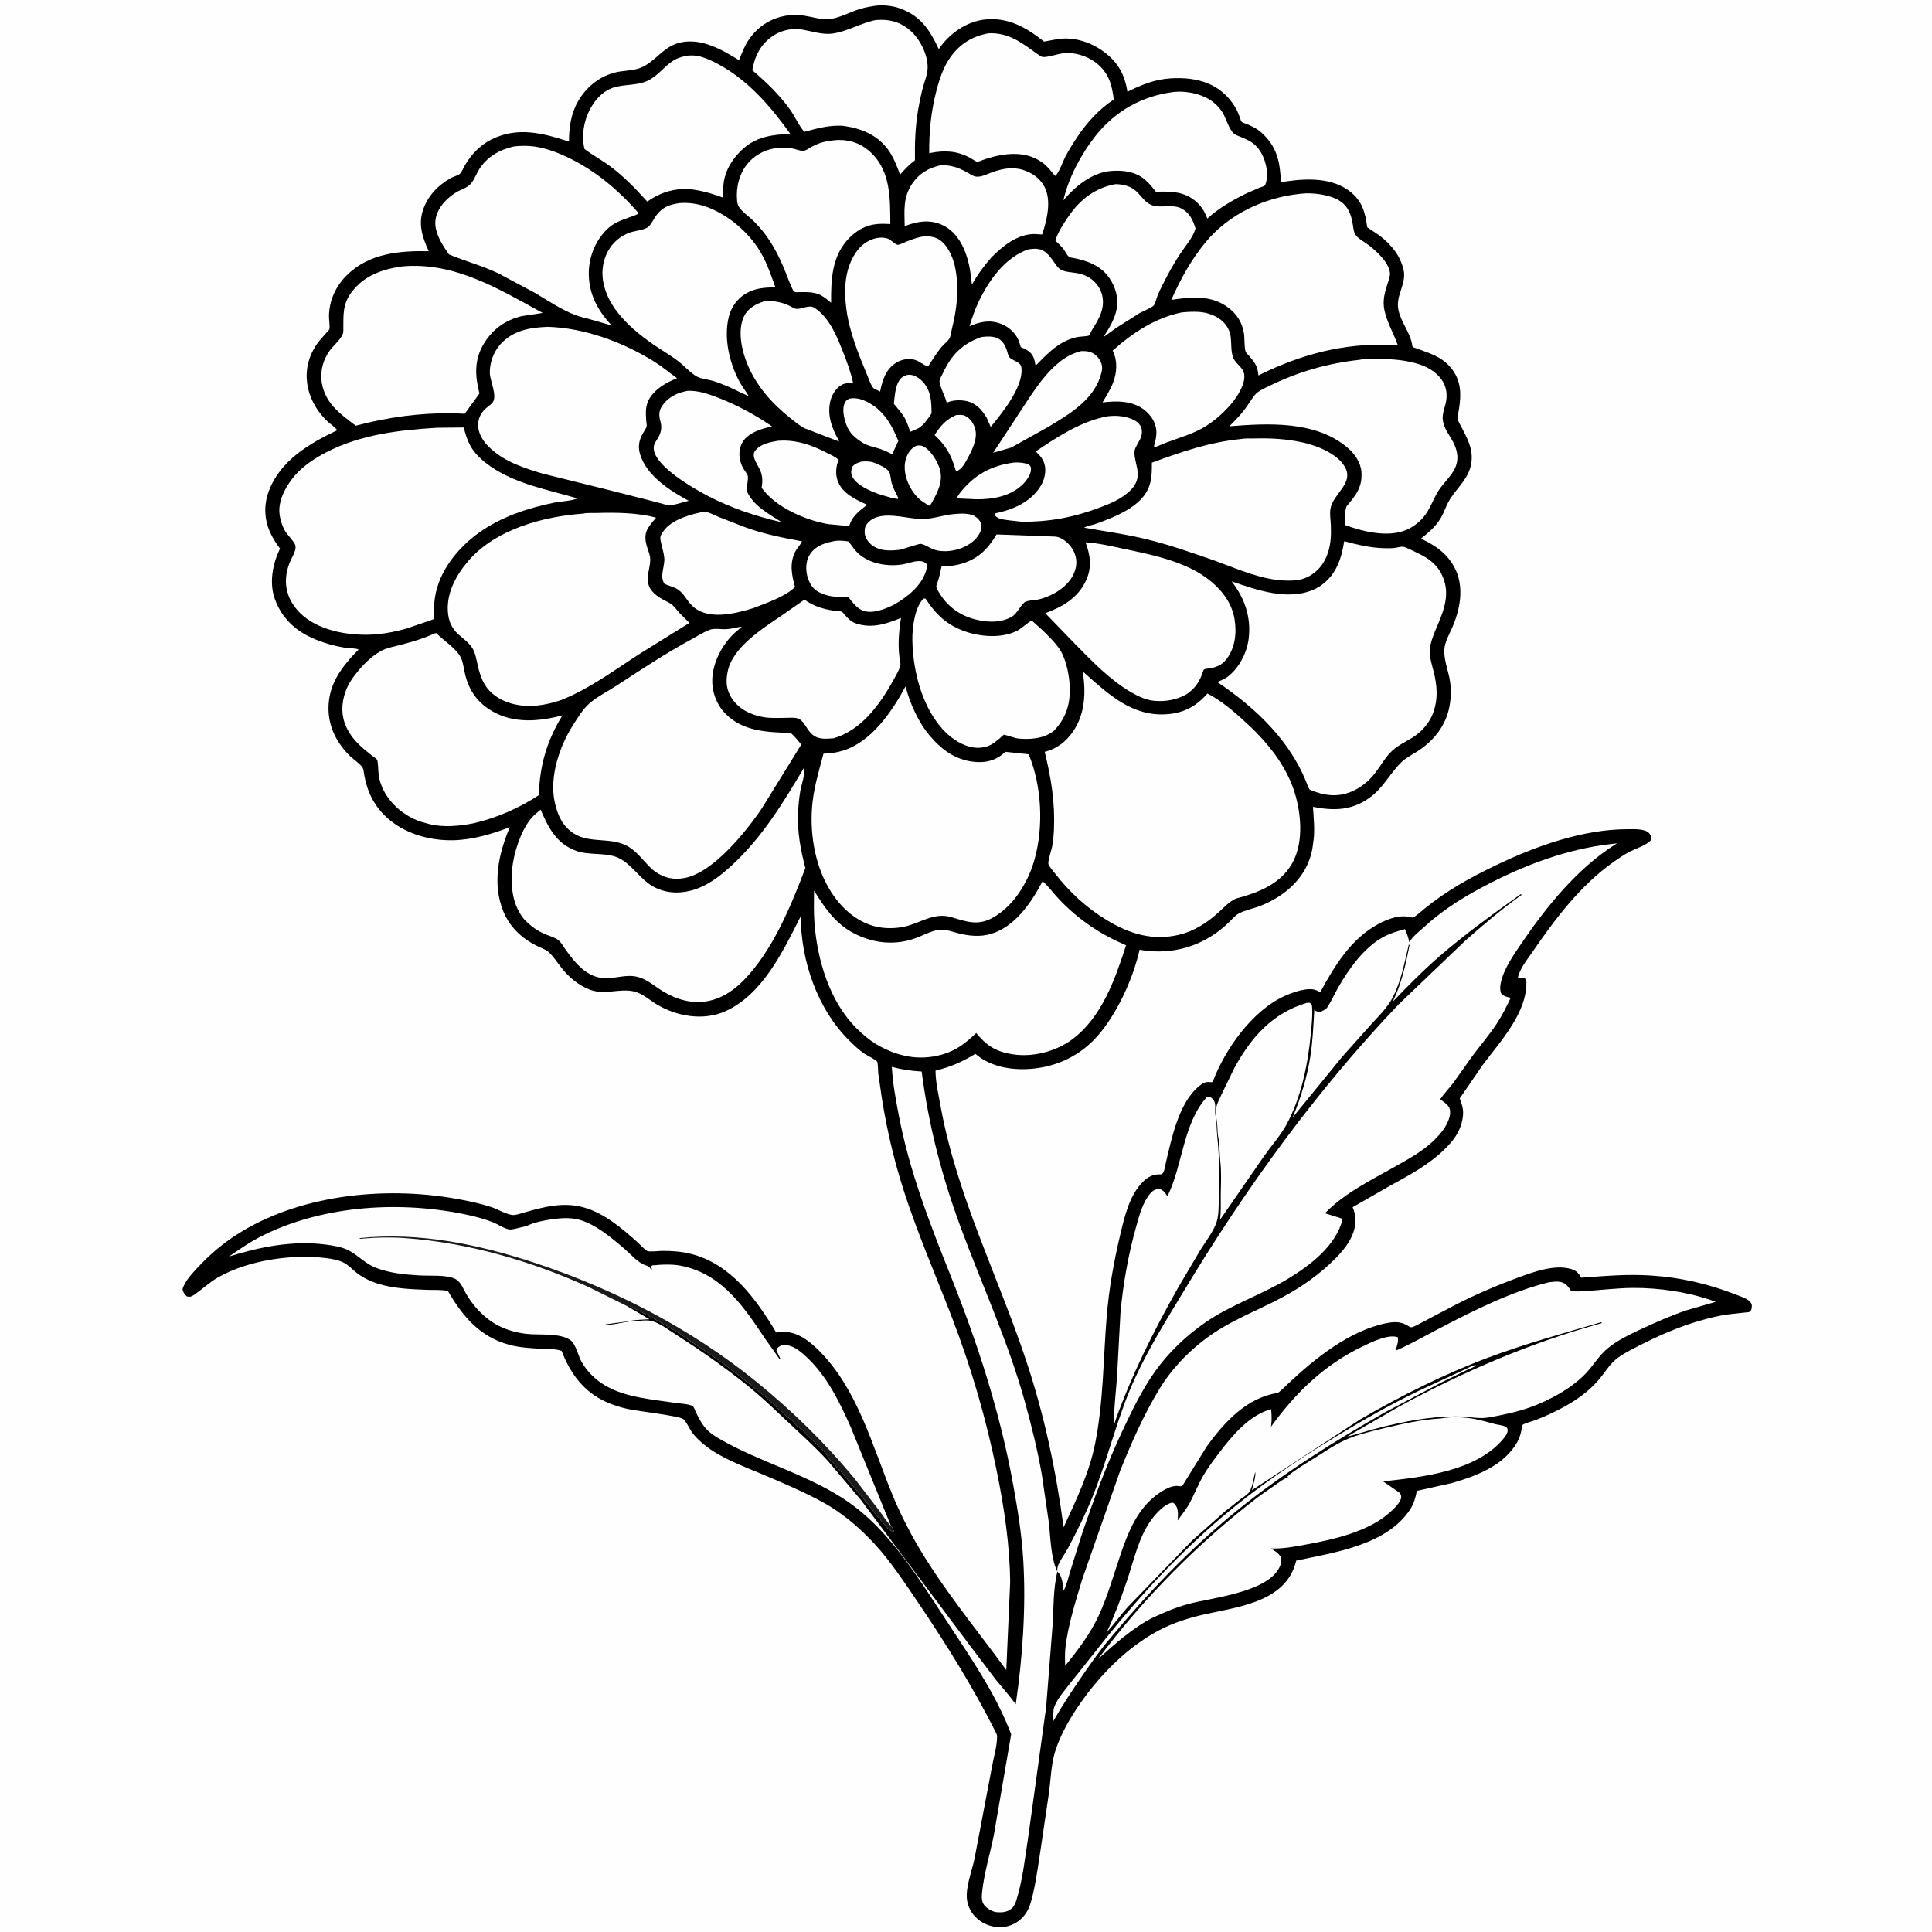
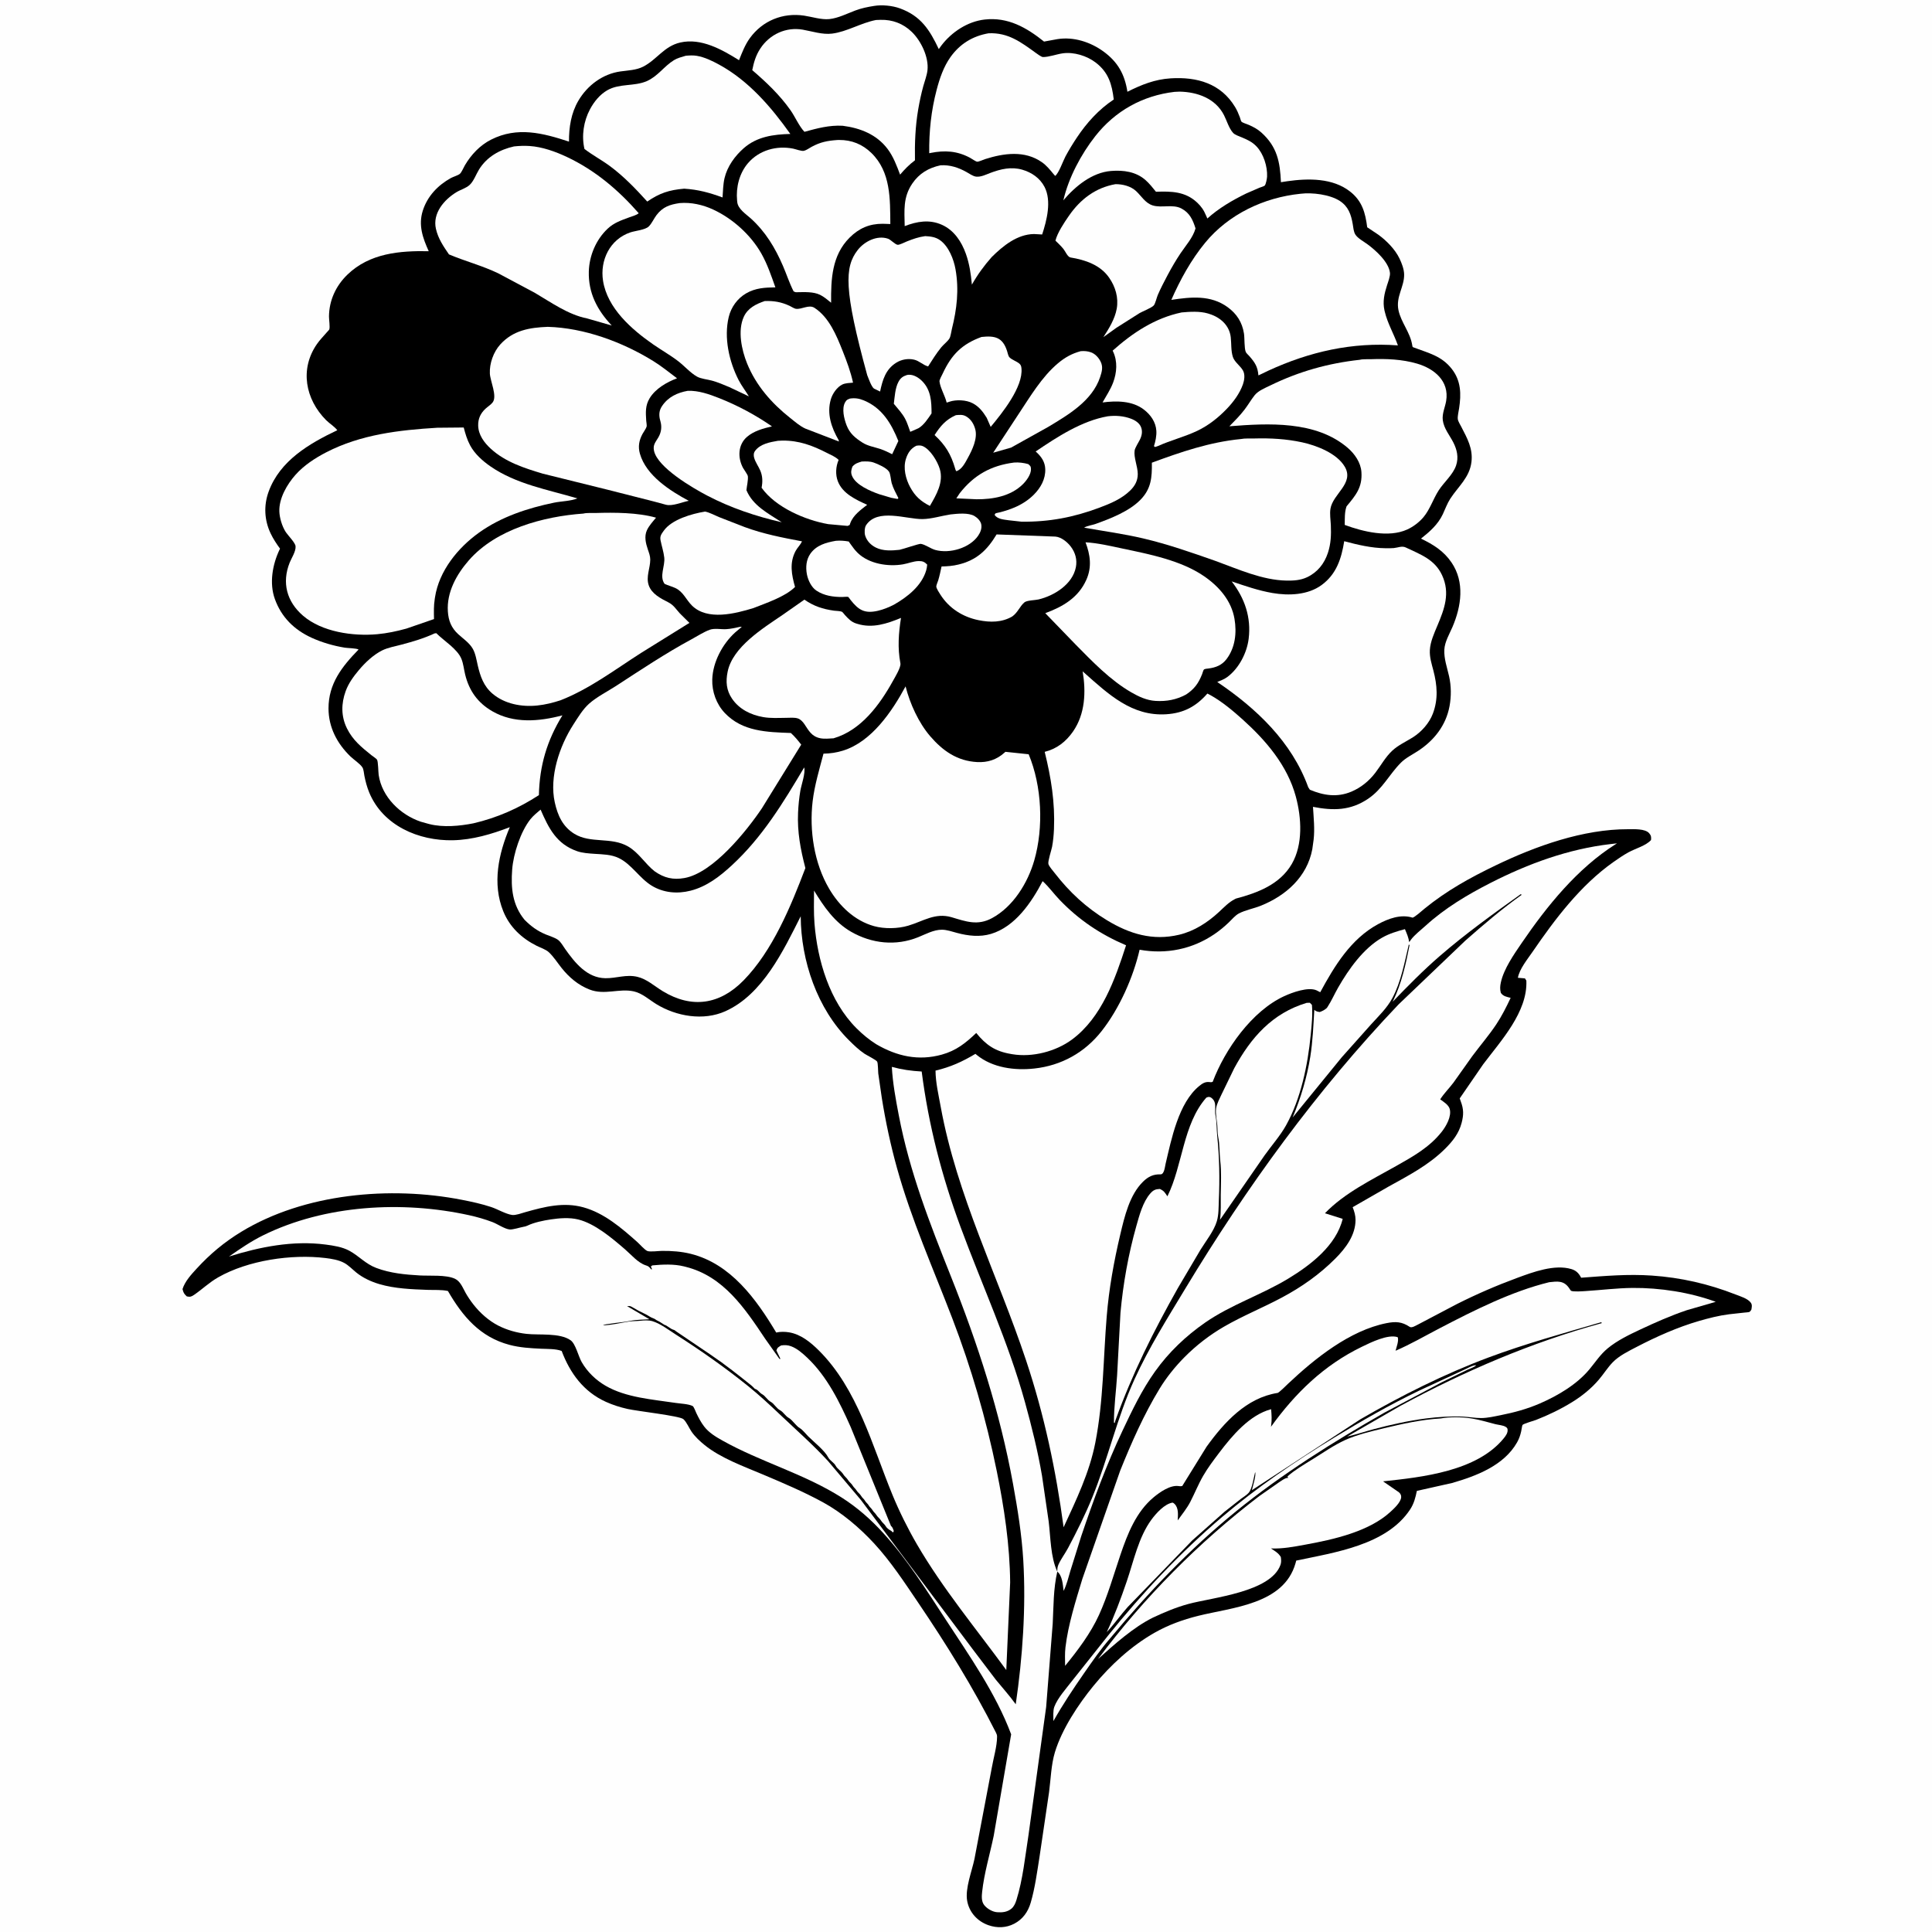
<svg xmlns="http://www.w3.org/2000/svg" version="1.1" style="display: block;" viewBox="0 0 2048 2048" width="1024" height="1024">
  <path transform="translate(0,0)" fill="rgb(254,254,254)" d="M -0 -0 L 2048 0 L 2048 2048 L -0 2048 L -0 -0 z" />
  <path transform="translate(0,0)" fill="rgb(0,0,0)" d="M 926.399 6.304 C 934.827 4.869 945.827 5.932 953.897 8.855 C 976.09 16.893 985.479 31.596 995.155 52.054 L 997.876 48.267 C 1008.75 33.986 1025.66 22.771 1043.71 20.718 C 1068.51 17.898 1088.11 29.193 1106.72 44.069 L 1120.92 41.477 C 1138.13 38.72 1156.14 44.591 1169.97 54.766 C 1185.03 65.84 1192.26 78.868 1195.1 97.275 C 1210 89.791 1224.17 84.089 1241.01 83.048 C 1268.88 81.323 1294.06 88.42 1309.19 113.351 C 1311.31 116.831 1312.83 120.408 1314.27 124.213 C 1314.62 125.138 1315.39 128.291 1315.99 128.936 C 1317.16 130.192 1322.02 131.603 1323.88 132.422 C 1328.81 134.586 1333.25 137.001 1337.28 140.645 C 1353.9 155.706 1356.89 171.696 1357.84 193.146 L 1364.7 192.091 C 1386.78 188.958 1412.77 188.567 1431.23 203.107 C 1443.96 213.138 1447.3 225.421 1449.3 240.932 L 1460.97 248.715 C 1469.73 255.056 1478.76 264.166 1483.5 273.987 C 1485.88 278.93 1488.31 285.226 1488.44 290.785 C 1488.77 303.93 1479.44 314.527 1482.43 328.783 C 1485.18 341.91 1494.93 352.236 1497.07 366.172 C 1497.38 368.186 1497.4 367.847 1499.3 368.57 C 1514.53 374.359 1528.18 377.322 1538.89 391 C 1548.83 403.687 1549.01 417.745 1546.71 432.839 C 1546.24 435.919 1544.97 441.179 1545.32 444.18 C 1545.61 446.671 1547.97 450.337 1549.12 452.57 C 1555.36 464.728 1561.48 475.417 1559.81 489.619 C 1557.87 506.133 1545.87 515.578 1537.37 528.638 C 1534.07 533.712 1532.04 539.562 1529.47 545.02 C 1524.31 555.987 1515.64 563.545 1506.32 570.95 C 1519.4 577.259 1530.37 584.038 1538.69 596.276 C 1552.86 617.132 1549.07 642.664 1539.71 664.552 C 1536.49 672.072 1531.46 680.383 1531.05 688.683 C 1530.58 698.268 1533.98 707.544 1536.06 716.775 C 1538.41 727.168 1538.49 738.036 1536.58 748.51 C 1532.84 768.904 1520.17 784.997 1502.94 796.171 C 1496.98 800.037 1490.06 803.414 1485.01 808.489 C 1472.43 821.14 1465.69 836.267 1450.29 846.699 C 1431.54 859.4 1413.26 859.451 1391.81 855.291 C 1392.5 866.633 1393.8 878.751 1392.5 890.054 L 1391.08 900.29 C 1385.52 929.5 1363.27 949.32 1336.62 960.062 C 1329.15 963.071 1320.39 964.601 1313.34 968.259 C 1309.45 970.278 1305.83 974.681 1302.61 977.767 C 1297.93 982.262 1292.96 986.378 1287.59 990.05 C 1264 1006.21 1236.11 1011.85 1208.03 1006.75 C 1201.22 1036.28 1186.51 1069.17 1167.79 1092.98 C 1149.9 1115.74 1125.19 1129.52 1096.46 1132.67 C 1075.52 1134.97 1052.06 1131.95 1035.34 1118.25 L 1033.99 1117.13 C 1019.91 1125.53 1007.67 1131.09 991.686 1134.89 C 991.789 1147.64 994.929 1160.77 997.21 1173.31 C 1014.28 1267.11 1057.7 1352.18 1087.65 1441.98 C 1107.03 1500.06 1119.33 1558.39 1127.47 1618.96 C 1140.91 1589.87 1154.85 1561.04 1161.07 1529.36 C 1169.76 1485.07 1169.48 1440.25 1173.15 1395.5 C 1175.54 1366.27 1180.78 1337.09 1187.55 1308.57 C 1192.04 1289.67 1197.35 1266.59 1211.76 1252.54 C 1217.13 1247.3 1222.57 1244.61 1230.2 1244.87 C 1234.16 1245 1234.84 1236.8 1235.56 1233.77 C 1241.77 1207.57 1249.23 1169.2 1271.2 1151.24 C 1274.5 1148.54 1277.54 1146.53 1281.92 1147.03 C 1283.65 1147.22 1283.73 1147.36 1285.5 1146.78 C 1298.55 1112.31 1327.08 1071.68 1361.41 1055.93 C 1369.76 1052.09 1386.84 1045.79 1395.72 1049.86 L 1397.5 1050.79 L 1398.76 1051.4 L 1399.5 1051.81 C 1414.68 1023.85 1431.92 995.341 1460.72 979.703 C 1471.61 973.789 1484.82 968.864 1497.2 972.697 C 1498.78 973.186 1508.04 964.86 1510.08 963.192 C 1533.43 944.166 1558.25 930.437 1585.27 917.429 C 1627.94 896.881 1678.1 878.863 1726.03 878.999 C 1732.1 879.016 1743.83 878.307 1748.15 883.217 C 1750.27 885.614 1750.5 887.436 1750.13 890.5 C 1744.78 896.482 1733.62 899.478 1726.5 903.36 C 1720.88 906.428 1715.48 910.115 1710.25 913.809 C 1675.39 938.449 1648.43 974.145 1624.54 1009.01 C 1619.23 1016.77 1610.64 1027.19 1609.04 1036.5 L 1616.5 1037.13 L 1618 1039.5 C 1619.45 1072.75 1590.96 1103.31 1572.2 1128.24 L 1547.37 1164.34 L 1548.5 1167.61 C 1551.65 1175.83 1551.59 1181.91 1549.37 1190.36 C 1546.47 1201.44 1539.95 1209.67 1531.97 1217.63 C 1514.4 1235.16 1492.99 1246.13 1471.56 1258.04 L 1433.88 1279.67 C 1435.61 1284.06 1436.93 1288.41 1436.92 1293.16 C 1436.89 1309.45 1426.47 1323.16 1415.47 1334.18 C 1398.69 1351.01 1379.84 1364.23 1358.93 1375.41 C 1338.72 1386.22 1317.35 1394.82 1297.5 1406.31 C 1282.14 1415.21 1267.87 1426.26 1255.4 1438.88 C 1245.6 1448.8 1236.48 1460.12 1229.23 1472.04 C 1212.47 1499.59 1199.5 1529.03 1187.48 1558.86 L 1147.38 1673.58 C 1140.42 1696.6 1132.23 1722.29 1129.43 1746.23 C 1128.68 1752.64 1129.01 1759.42 1129.06 1765.87 C 1142.54 1749.38 1156.08 1731.41 1164.95 1711.99 C 1174.27 1691.58 1180.5 1669.38 1187.71 1648.13 C 1195.26 1625.86 1204.34 1602.66 1222.9 1587.2 C 1229.46 1581.73 1240.38 1574.1 1249.18 1575.27 C 1251 1575.51 1251.19 1575.59 1253.21 1575.27 L 1279.02 1533.57 C 1297.73 1507.66 1321.25 1481.86 1354.07 1476.6 C 1355.16 1477.05 1364.01 1468.12 1365.7 1466.54 C 1393.86 1440.02 1430.79 1410.33 1469.78 1402.59 C 1479.46 1400.67 1486.13 1401.02 1494.34 1406.53 C 1496.5 1407.98 1500.6 1405.28 1503 1404.12 L 1544.63 1382.22 C 1565.42 1371.77 1586.58 1362.62 1608.42 1354.57 C 1625.05 1348.44 1647.99 1339.9 1665.81 1345.31 C 1670.44 1346.71 1673.28 1349.36 1675.58 1353.54 L 1676.07 1354.44 C 1701.61 1352.56 1725.37 1350.41 1751.07 1352.16 C 1781.73 1354.26 1811.03 1360.95 1839.6 1372.14 C 1844.6 1374.1 1852.8 1376.45 1855.99 1381 C 1857.61 1383.31 1856.93 1385.81 1856.5 1388.36 C 1855.83 1389.13 1855.41 1390.21 1854.5 1390.67 C 1853.56 1391.14 1850.21 1391.25 1849.01 1391.41 L 1832.83 1393.19 C 1822.04 1394.56 1811.28 1397.31 1800.84 1400.34 C 1778.38 1406.85 1755.61 1417.01 1734.94 1427.78 C 1726.36 1432.25 1716.32 1437.09 1709.5 1444.14 C 1704.06 1449.77 1699.91 1456.56 1694.83 1462.5 C 1686.74 1471.99 1676.99 1479.86 1666.39 1486.38 C 1654.23 1493.86 1641.46 1500.01 1628.17 1505.21 C 1625.68 1506.19 1615.27 1509.01 1613.92 1510.52 C 1613.52 1510.96 1612.76 1516.19 1612.55 1517.13 C 1611.6 1521.41 1610.37 1525.04 1608.21 1528.89 C 1594.28 1553.58 1564.85 1564.65 1539.24 1572.04 L 1501.94 1580.4 C 1500.41 1587.65 1498.88 1593.9 1494.72 1600.19 C 1469.76 1637.93 1414.72 1645.68 1374.05 1654.29 L 1373.28 1657.18 C 1360.83 1700.75 1306.3 1703.82 1270.03 1712.88 C 1253.94 1716.89 1238.34 1722.54 1223.9 1730.75 C 1199.19 1744.81 1177.07 1765.12 1159.13 1787.05 C 1143.02 1806.74 1125.69 1832.92 1118.23 1857.5 C 1114.25 1870.6 1113.84 1886.25 1112.04 1899.84 L 1101.89 1968.59 C 1099.36 1984.54 1097.14 2001.32 1092.62 2016.84 C 1089.78 2026.62 1084.22 2034.49 1075.05 2039.25 C 1066.5 2043.69 1057 2043.94 1048 2040.86 C 1036.32 2036.86 1027.45 2027.33 1025.24 2015 C 1022.88 2001.91 1030.29 1983.52 1032.99 1970.5 L 1051.38 1873.69 C 1053.18 1863.45 1056.88 1851.23 1056.94 1840.99 C 1056.95 1839.22 1056.48 1838.08 1055.7 1836.54 C 1031.4 1788.43 1003.37 1743.25 973.135 1698.61 C 958.77 1677.4 944.3 1655.34 926.921 1636.44 C 911.522 1619.69 892.393 1603.4 872.349 1592.47 C 851.754 1581.23 830.57 1572.27 809 1563.14 C 788.687 1554.53 764.072 1545.76 746.882 1531.78 C 741.916 1527.75 736.918 1523.12 733.235 1517.86 C 730.436 1513.87 727.956 1507.56 724.399 1504.34 C 720.62 1500.92 675.474 1495.86 665.284 1493.56 C 657.327 1491.76 649.67 1489.36 642.233 1485.99 C 618.734 1475.37 604.294 1455.7 595.399 1432.09 C 589.284 1429.67 580.392 1430.03 573.746 1429.71 C 562.295 1429.16 551.173 1428.55 540.027 1425.59 C 508.747 1417.27 490.44 1395.43 474.802 1368.5 C 468.129 1367.02 460.183 1367.57 453.33 1367.32 C 436.454 1366.71 418.456 1366.02 402.17 1361.22 C 393.532 1358.68 384.652 1354.59 377.642 1348.89 C 373.59 1345.59 369.438 1341.21 364.853 1338.73 C 359.045 1335.58 351.507 1334.35 345.009 1333.56 C 308.915 1329.21 262.896 1335.97 231.206 1354.07 C 221.642 1359.54 214.519 1366.6 205.666 1372.65 C 202.752 1374.64 201.379 1374.99 198 1374.23 C 194.933 1371.3 194.595 1370.6 193.468 1366.5 C 196.071 1358.24 202.685 1351.09 208.437 1344.82 C 222.652 1329.32 237.692 1316.75 255.694 1305.79 C 322.641 1265.03 413.642 1256.99 489.656 1271.86 C 500.14 1273.91 510.652 1276.18 520.801 1279.55 C 527.537 1281.78 536.091 1286.99 542.96 1287.92 C 546.663 1288.42 553.265 1285.95 556.872 1284.93 C 577.182 1279.18 597.43 1274.01 618.469 1279.83 C 640.535 1285.92 658.879 1301.78 675.616 1316.66 C 678.138 1318.9 683.337 1324.92 686.197 1326.1 C 688.958 1327.25 698.279 1326.03 701.708 1326 C 711.996 1325.91 722.234 1326.62 732.253 1329.12 C 774.645 1339.7 801.658 1377.11 822.819 1412.55 C 827.065 1411.53 832.208 1411.62 836.5 1412.34 C 848.953 1414.42 859.37 1422.96 868.034 1431.58 C 909.079 1472.41 924.563 1532.35 946 1584.5 C 953.289 1602.23 962.343 1620.44 971.971 1637 C 999.29 1683.97 1034.71 1726.49 1066.7 1770.3 L 1070.81 1677.5 C 1070.46 1637.83 1064.45 1597.96 1056.55 1559.16 C 1045.33 1504.02 1029.59 1449.97 1009.44 1397.42 C 989.194 1344.62 966.109 1292.97 950.898 1238.36 C 944.059 1213.82 938.749 1188.89 934.732 1163.73 L 930.986 1137.82 C 930.74 1135.4 930.776 1127.04 929.813 1125.36 C 928.752 1123.5 918.624 1118.52 916.227 1116.88 C 910.315 1112.86 905.132 1107.87 900.069 1102.84 C 866.247 1069.28 849.055 1018.4 848.786 971.301 C 830.379 1007.8 808.418 1054.21 768.926 1071.94 C 745.598 1082.41 716.977 1077.4 695.735 1064.41 C 688.114 1059.75 680.897 1052.98 672.038 1050.95 C 656.354 1047.37 641.038 1055.25 624.887 1048.92 C 612.821 1044.19 603.324 1036.13 595.283 1026.05 C 590.939 1020.6 586.874 1014.14 581.769 1009.38 C 578.572 1006.4 572.818 1004.56 568.891 1002.59 C 552.962 994.598 540.255 982.677 533.494 965.994 C 521.571 936.574 528.481 904.916 540.416 876.842 C 521.183 884.226 500.851 890.269 480.107 890.705 C 443.884 891.468 405.905 875.282 391.355 840.001 C 389.007 834.31 387.494 828.462 386.276 822.439 C 385.794 820.053 385.516 815.567 384.216 813.549 C 381.582 809.462 374.959 805.273 371.315 801.722 C 357.234 787.996 348.292 770.918 348.238 751 C 348.166 724.757 362.604 706.437 380.085 688.548 C 378.102 687.126 368.537 687.048 365.557 686.564 C 353.628 684.627 341.358 681.091 330.352 676.061 C 311.835 667.598 298.299 654.269 291.346 634.946 C 285.325 618.21 288.82 598.397 296.331 582.653 L 296.844 581.606 C 293.091 576.483 289.52 571.06 286.805 565.308 C 280.208 551.324 279.423 535.845 284.742 521.203 C 296.667 488.379 327.712 470.22 357.546 456.042 C 354.572 452.12 349.218 448.928 345.629 445.313 C 323.654 423.186 317.548 391.216 335.993 364.675 C 338.953 360.416 342.726 356.583 346.112 352.642 C 346.628 352.041 348.877 349.747 349.058 349.219 C 349.955 346.613 348.716 338.683 348.739 335.526 C 348.868 318.451 356.036 302.943 368.314 291.093 C 391.844 268.383 423.642 265.71 454.466 266.285 C 448.134 252.27 443.297 238.758 448.159 223.378 C 453.011 208.029 464.056 196.475 477.917 188.745 C 480.335 187.397 485.769 185.858 487.556 184.199 C 489.446 182.444 491.393 177.588 492.818 175.179 C 499.483 163.907 508.797 153.976 520.563 148.018 C 548.313 133.965 575.343 140.967 603.148 150.118 C 603.058 134.988 605.363 119.915 613.151 106.663 C 622.68 90.447 638.946 78.326 657.725 75.717 C 665.723 74.606 674.509 74.387 681.814 70.64 C 696.428 63.144 703.874 48.989 721.148 45.056 C 743.262 40.021 765.356 52.536 783.399 63.812 C 786.626 55.691 789.774 47.445 794.952 40.326 C 808.372 21.877 829.837 13.226 852.321 16.561 C 860.713 17.805 870.645 21.099 879.044 20.246 C 888.375 19.298 897.97 14.401 906.68 11.123 C 913.137 8.693 919.608 7.385 926.399 6.304 z" />
  <path transform="translate(0,0)" fill="rgb(254,254,254)" d="M 913.42 489.247 C 917.839 489.059 922.048 488.865 926.295 490.373 C 930.887 492.005 939.495 495.773 942.332 499.887 C 944.036 502.358 944.303 508.902 945.205 512.06 C 946.785 517.587 949.761 522.854 952.327 527.974 L 951.5 528.931 L 944.567 527.653 L 931.925 523.875 C 922.715 520.655 907.215 514.159 903.201 504.5 C 901.698 500.883 902.286 498.17 903.603 494.629 C 906.49 491.286 909.283 490.547 913.42 489.247 z" />
  <path transform="translate(0,0)" fill="rgb(254,254,254)" d="M 1013.24 440.092 C 1017.05 439.738 1020.47 439.321 1023.93 441.264 C 1029.14 444.192 1032.19 449.203 1033.76 454.833 C 1036.54 464.735 1030.6 476.951 1025.9 485.5 C 1023.09 490.606 1019.56 497.778 1013.69 499.5 C 1012.75 497.763 1012.99 498.435 1012.5 496.736 C 1008.16 481.682 1002.22 471.873 990.699 461.177 C 996.933 451.576 1002.44 444.942 1013.24 440.092 z" />
  <path transform="translate(0,0)" fill="rgb(254,254,254)" d="M 961.461 397.5 L 963.135 397.271 C 968.494 396.917 973.894 400.352 977.5 403.977 C 986.939 413.465 987.461 425.764 987.475 438.257 C 983.777 443.661 979.257 450.775 973.487 453.996 L 964.919 457.75 C 963.163 453.138 961.791 448.224 959.454 443.873 C 956.409 438.201 951.585 432.988 947.489 428.033 C 948.447 420.633 948.836 411.491 952.362 404.849 C 954.548 400.73 957.109 398.863 961.461 397.5 z" />
  <path transform="translate(0,0)" fill="rgb(254,254,254)" d="M 971.338 472.5 C 973.661 472.142 975.939 471.947 978.144 472.906 C 986.187 476.406 993.723 488.946 996.191 497.057 C 1000.49 511.196 992.525 524.543 985.715 536.3 C 976.082 531.432 970.018 526.034 964.797 516.388 C 960.052 507.622 957.23 496.196 960.301 486.479 C 962.276 480.229 965.349 475.474 971.338 472.5 z" />
  <path transform="translate(0,0)" fill="rgb(254,254,254)" d="M 1074.96 490.321 C 1079.82 489.925 1085.34 490.627 1090 491.969 C 1092.18 493.966 1092.78 494.118 1092.87 497.246 C 1093.04 502.898 1088.01 509.63 1084.22 513.363 C 1071.35 526.052 1052.51 529.374 1035.25 529.241 L 1013.75 528.272 L 1017.31 522.901 C 1032.48 503.481 1050.65 493.42 1074.96 490.321 z" />
  <path transform="translate(0,0)" fill="rgb(254,254,254)" d="M 900.981 422.5 C 906.324 421.679 910.758 422.397 915.773 424.472 C 935.099 432.468 944.888 449.03 952.295 467.484 L 945.738 481.478 C 941.479 479.359 937.14 477.204 932.602 475.754 C 926.471 473.795 919.777 472.707 914.296 469.211 C 906.685 464.357 900.734 459.538 897.384 450.759 C 894.818 444.033 892.057 433.302 895.846 426.5 C 897.375 423.756 898.185 423.616 900.981 422.5 z" />
  <path transform="translate(0,0)" fill="rgb(254,254,254)" d="M 1174.48 1733.93 C 1210.65 1688.88 1251.44 1645.51 1295.49 1608.05 C 1332.41 1576.66 1372.96 1549.06 1414.31 1523.91 C 1443.67 1506.05 1472.95 1489.28 1503.92 1474.32 L 1552.5 1451.78 C 1555.6 1450.49 1559.77 1447.92 1563 1447.34 L 1564.92 1447.18 C 1562.75 1449.41 1558.27 1450.71 1555.36 1452.1 L 1529.03 1464.9 L 1467.54 1497.45 C 1413.39 1528.35 1358.75 1562.64 1310.35 1601.99 C 1261.37 1641.81 1217.16 1688.06 1176.93 1736.57 C 1166.77 1748.21 1157.91 1761.03 1149.11 1773.72 C 1137.6 1790.31 1126.6 1806.83 1116.65 1824.42 C 1116.68 1819.9 1116.06 1813.49 1117.63 1809.27 C 1121.12 1799.9 1130.46 1789.63 1136.54 1781.67 L 1174.48 1733.93 z" />
  <path transform="translate(0,0)" fill="rgb(254,254,254)" d="M 1007.52 545.323 C 1014.79 544.545 1026.57 543.189 1033.07 547.072 C 1036.14 548.904 1039.58 552.35 1040.2 556 C 1040.92 560.21 1039.31 564.268 1037 567.699 C 1028.11 580.955 1006.68 587.176 991.5 582.988 C 986.547 581.62 980.901 577.269 976.11 576.507 C 974.219 576.206 957.681 581.979 953.514 582.832 C 945.262 583.727 936.013 584.24 928.4 580.423 C 923.064 577.748 918.815 573.362 917.072 567.604 C 916.208 564.747 916.428 559.217 918.066 556.732 C 930.158 538.382 960.64 550.436 977.844 550.247 C 987.394 550.141 997.966 546.789 1007.52 545.323 z" />
  <path transform="translate(0,0)" fill="rgb(254,254,254)" d="M 1145.57 372.263 C 1149.3 371.952 1152.94 372.174 1156.5 373.478 C 1161.07 375.153 1164.65 379.152 1166.75 383.435 C 1169.51 389.071 1168.04 394.073 1166.15 399.784 C 1157.8 424.9 1132.46 439.722 1111.13 452.542 L 1071.79 474.477 L 1052.84 479.891 L 1079.63 439.097 C 1091.97 420.552 1104.34 399.483 1121.51 385.082 C 1128.95 378.848 1136.18 374.808 1145.57 372.263 z" />
  <path transform="translate(0,0)" fill="rgb(254,254,254)" d="M 1040.43 357.193 C 1054.42 355.689 1062.83 357.405 1067.52 372.058 C 1068.11 373.917 1068.77 377.453 1070.08 378.79 C 1072.79 381.552 1077.54 382.885 1080.56 385.441 C 1082.21 386.843 1082.59 388.39 1082.79 390.446 C 1084.72 410.207 1062.3 437.939 1050.17 452.523 L 1045.94 442.866 C 1041.98 436.485 1037.96 431.109 1031.14 427.5 C 1024.25 423.858 1013.68 423.395 1006.4 425.839 L 1005.5 426.153 L 1004.25 426.542 L 1003.5 426.784 C 1001.83 419.683 996.663 411.156 995.903 404.325 C 995.71 402.59 998.541 397.635 999.312 395.98 C 1008.68 375.878 1019.66 364.78 1040.43 357.193 z" />
  <path transform="translate(0,0)" fill="rgb(254,254,254)" d="M 885.99 573.272 C 890.808 572.878 894.919 573.191 899.678 574.016 L 901.826 577.068 C 904.151 580.365 906.389 583.397 909.306 586.211 C 921.285 597.766 941.384 600.928 957.252 598.212 C 962.78 597.265 968.359 594.807 973.979 594.755 C 978.004 594.718 980.101 595.63 982.869 598.5 C 982.667 600.56 982.417 602.493 981.837 604.489 C 977.043 621.003 961.903 632.852 947.608 640.975 C 942.353 643.715 936.267 646.179 930.5 647.488 C 916.439 650.681 910.11 646.632 901.713 636.058 C 901.353 635.605 899.574 632.971 899.119 632.759 C 898.282 632.371 893.959 632.837 892.872 632.84 C 883.297 632.867 873.599 631.53 865.423 626.089 C 860.075 622.529 856.516 614.935 855.34 608.757 C 853.925 601.322 854.574 593.286 858.996 587 C 865.454 577.822 875.59 575.145 885.99 573.272 z" />
  <path transform="translate(0,0)" fill="rgb(254,254,254)" d="M 824.582 467.264 L 829.5 467.03 C 847.008 466.92 861.13 472.174 876.485 480.052 C 880.642 482.184 885.655 484.171 888.978 487.5 C 885.984 494.463 885.404 503.065 888.168 510.224 C 893.223 523.312 907.376 529.736 919.253 535.105 C 912.431 540.446 904.39 546.126 901.324 554.585 L 900.681 556.5 L 898.5 557.483 L 877.934 555.609 C 853.575 551.348 822.022 537.763 807.323 517.01 C 808.525 510.818 808.47 504.904 806.003 499 C 804.111 494.473 800.869 490.205 799.5 485.527 C 798.703 482.805 798.746 480.168 800.5 477.851 C 806.06 470.506 816.072 468.734 824.582 467.264 z" />
  <path transform="translate(0,0)" fill="rgb(254,254,254)" d="M 1056.43 566.515 L 1118.82 568.805 C 1125.08 569.356 1131.49 574.634 1135.15 579.5 C 1139.93 585.845 1142 593.333 1140.48 601.227 C 1136.97 619.332 1117.67 631.449 1100.84 635.449 C 1097.3 636.29 1088.56 636.314 1085.94 638.523 C 1080.97 642.725 1078.94 649.325 1072.98 653.507 C 1061.97 659.917 1049.66 659.896 1037.44 657.437 C 1020.65 654.059 1006.18 644.924 996.917 630.432 C 995.853 628.767 992.434 623.688 992.498 621.651 C 992.549 620.038 994.069 616.801 994.572 615.127 C 996.015 610.322 997.031 605.385 998.091 600.484 C 1004.39 600.341 1010.02 599.916 1016.16 598.406 C 1035.4 593.682 1046.43 583.171 1056.43 566.515 z" />
  <path transform="translate(0,0)" fill="rgb(254,254,254)" d="M 729.037 414.279 C 740.451 413.866 751.82 417.871 762.291 422.01 C 781.984 429.794 800.896 439.931 818.306 451.976 C 809.06 454.172 799.34 456.707 791.963 463.006 C 782.091 471.435 781.854 485.449 787.764 496.223 C 788.774 498.066 792.544 503.043 792.756 504.812 C 793.236 508.82 791.64 515.383 791.244 519.59 C 798.063 536.169 814.523 544.331 828.689 553.629 C 801.218 547.292 774.581 538.408 749.566 525.295 C 734.115 517.195 697.258 495.699 693.31 477.982 C 691.897 471.64 694.81 468.869 697.815 463.765 C 700.841 458.626 701.751 452.954 700.231 447.161 L 699.381 443.875 C 698.391 438.829 698.951 434.624 701.846 430.348 C 708.331 420.767 717.926 416.284 729.037 414.279 z" />
-   <path transform="translate(0,0)" fill="rgb(254,254,254)" d="M 1090.48 264.199 L 1096 263.703 C 1106.82 263.218 1111.94 270.114 1117.54 278.174 C 1119.55 281.069 1121.74 284.521 1125 286.142 C 1129.63 288.442 1136.51 288.639 1141.6 289.506 C 1148.38 290.661 1155.09 293.671 1160.02 298.536 C 1165.98 304.427 1169.19 311.919 1169.18 320.273 C 1169.17 331.858 1163.01 340.718 1157.3 350.236 C 1156.6 351.408 1155.13 355.062 1154.27 355.666 C 1153.06 356.516 1145.43 356.739 1143.5 357.066 C 1124.91 360.221 1112.67 372.451 1100.02 385.341 C 1098.6 386.857 1099.46 386.396 1097.5 386.788 C 1097.17 384.019 1096.61 381.451 1095.55 378.857 C 1093.4 373.635 1088.97 370.904 1083.96 368.762 L 1082.07 367.983 L 1081.42 365.91 L 1080.07 361.5 C 1076.73 353.238 1069.77 346.697 1061.54 343.468 C 1049.38 338.705 1039.32 340.895 1027.72 345.823 C 1030.54 336.553 1033.59 327.631 1037.85 318.906 C 1048.96 296.136 1065.64 272.656 1090.48 264.199 z" />
  <path transform="translate(0,0)" fill="rgb(254,254,254)" d="M 1174.3 441.279 C 1182.51 440.27 1191.12 440.901 1198.88 443.837 C 1203.36 445.538 1207.9 448.356 1209.64 453.039 C 1211.3 457.509 1210.39 461.855 1208.36 465.997 C 1206.94 468.921 1203.18 474.586 1202.75 477.574 C 1201.66 485.003 1206.05 494.526 1206.08 502.446 C 1206.11 509.535 1203.07 515.074 1198.09 519.933 C 1188.86 528.944 1176.95 533.87 1165.04 538.308 C 1137.78 548.472 1111.97 553.337 1082.91 553.017 L 1069.26 551.5 C 1063.83 550.691 1057.69 550.436 1054.36 545.951 C 1054.64 545.393 1054.7 544.677 1055.18 544.278 C 1055.64 543.889 1059.58 543.183 1060.41 542.961 C 1065.52 541.6 1070.63 539.973 1075.5 537.892 C 1083.14 534.623 1090.12 530.185 1095.99 524.275 C 1103.22 517.001 1108.33 507.871 1108.02 497.353 C 1107.8 489.935 1104.16 484.433 1098.93 479.574 L 1097.85 478.595 C 1120.68 463.127 1146.83 446.048 1174.3 441.279 z" />
  <path transform="translate(0,0)" fill="rgb(254,254,254)" d="M 996.962 175.232 C 1006.94 174.599 1015.95 177.567 1024.58 182.398 C 1027.55 184.057 1031.47 186.922 1034.89 187.258 C 1039.89 187.75 1045.22 185.04 1049.77 183.318 C 1060.7 179.187 1071.9 176.535 1083.5 179.84 C 1093.52 182.695 1102.41 188.776 1107.27 198.178 C 1114.93 213.006 1109.59 233.716 1104.73 248.562 L 1096 248.083 C 1078.15 248.396 1063.22 260.648 1051.23 272.516 C 1043.12 281.668 1036.27 291.088 1030.24 301.725 C 1029.22 290.504 1027.65 279.664 1023.85 269 C 1019.27 256.143 1011.41 244.152 998.557 238.343 C 985.277 232.343 972.071 234.666 959.016 239.696 C 958.719 223.019 957.14 209.191 967.035 194.625 C 974.36 183.842 984.348 177.926 996.962 175.232 z" />
  <path transform="translate(0,0)" fill="rgb(254,254,254)" d="M 810.651 319.129 C 820.358 318.759 828.127 320.106 836.997 324.2 C 838.695 324.984 841.796 327.04 843.537 327.317 C 849.771 328.309 857.367 322.45 863.356 326.31 C 878.849 336.295 886.768 355.688 893.281 372.122 C 897.601 383.023 901.782 394.151 904.244 405.632 C 900.661 405.955 896.026 406.039 892.792 407.644 C 887.165 410.436 882.469 417.345 880.736 423.227 C 876.232 438.515 881.322 453.307 888.962 466.5 L 889.279 468.017 L 853.841 454.379 C 848.133 451.858 842.572 446.965 837.69 443.104 C 818.046 427.571 801.448 408.739 791.946 385.295 C 786.133 370.953 781.746 350.467 788.465 335.807 C 792.732 326.498 801.488 322.24 810.651 319.129 z" />
  <path transform="translate(0,0)" fill="rgb(254,254,254)" d="M 747.46 542.286 C 752.391 543.315 757.544 546.21 762.267 548.161 L 789.517 558.76 C 809.314 566.042 829.482 569.96 850.135 573.83 C 848.594 577.474 845.289 580.46 843.384 584.029 C 836.663 596.613 839.116 609.266 842.769 622.203 C 832.45 632.53 812.034 639.293 798.668 644.581 C 779.396 650.491 749.858 658.154 733.47 641.878 C 727.267 635.717 724.252 627.185 715.816 623.306 C 712.139 621.616 708.214 620.669 704.5 618.919 C 698.654 610.914 705.158 600.229 704.142 591 C 703.475 584.941 701.368 578.723 700.199 572.69 C 699.347 568.293 701.104 566.132 703.635 562.561 C 712.123 550.588 733.523 544.544 747.46 542.286 z" />
  <path transform="translate(0,0)" fill="rgb(254,254,254)" d="M 1385.15 1063.07 L 1388.5 1062.97 L 1390.69 1065.21 C 1391.66 1075.51 1390.4 1086.85 1389.4 1097.16 C 1386.28 1129.14 1378.96 1164.68 1363.25 1192.94 C 1357.22 1203.79 1347.77 1214.52 1340.5 1224.74 L 1293.24 1293.07 C 1294.51 1284.45 1293.92 1275.24 1294.04 1266.53 C 1294.21 1254.35 1294.91 1242.55 1293.51 1230.37 C 1292.56 1222.12 1293.04 1213.18 1291.32 1205.1 C 1290.47 1201.06 1290.76 1196.84 1290.38 1192.73 C 1289.89 1187.22 1288.29 1180.29 1289.14 1174.83 C 1289.92 1169.75 1292.89 1164.5 1295.03 1159.82 L 1308.31 1132.45 C 1326.02 1099.76 1348.79 1073.97 1385.15 1063.07 z" />
  <path transform="translate(0,0)" fill="rgb(254,254,254)" d="M 1182.44 195.217 C 1190.08 195.17 1198.67 197.283 1204.37 202.63 C 1209.96 207.88 1214.08 215.271 1221.77 217.706 C 1231.48 220.783 1243.13 216.064 1252.5 221.084 C 1261.23 225.76 1264.48 233.148 1267.31 242.127 C 1264.59 251.875 1257.04 260.141 1251.46 268.449 C 1246.48 275.875 1241.98 283.61 1237.78 291.503 C 1234.09 298.454 1230.4 305.507 1227.28 312.741 C 1226.17 315.333 1224.69 321.828 1223.08 323.728 C 1220.95 326.236 1211.23 330.05 1208 331.9 L 1183.31 347.554 L 1169.61 357.4 C 1175.53 348.29 1181.82 338.146 1183.77 327.292 C 1185.87 315.537 1182.4 303.975 1175.72 294.349 C 1166.29 280.77 1150.41 275.506 1134.81 272.933 C 1131.65 272.411 1129.3 266.345 1127.23 263.829 C 1124.69 260.732 1121.67 257.897 1118.81 255.079 C 1120.98 246.546 1128.09 235.983 1133.16 228.673 C 1145.31 211.146 1161.27 198.986 1182.44 195.217 z" />
  <path transform="translate(0,0)" fill="rgb(254,254,254)" d="M 1252.57 331.194 C 1261.36 330.38 1271.89 329.754 1280.4 332.281 L 1282 332.793 C 1293.57 336.371 1303.23 344.858 1304.65 357.5 C 1305.43 364.404 1304.76 371.666 1306.89 378.369 C 1308.64 383.856 1314.96 387.849 1317.71 392.966 C 1319.94 397.113 1319.09 403.025 1317.61 407.26 C 1314.22 416.996 1307.52 426.051 1300.43 433.415 C 1291.39 442.825 1280.89 451.137 1269.05 456.745 C 1255.58 463.124 1241.05 466.663 1227.5 472.82 L 1224.5 473.847 L 1223.22 473 C 1224.84 468.006 1226.11 461.976 1225.78 456.688 C 1225.2 447.346 1219.75 439.695 1212.53 434.145 C 1200.26 424.717 1183.33 424.707 1168.75 426.615 C 1172.69 419.542 1177.09 413.153 1179.97 405.5 C 1183.93 394.982 1184.79 383.12 1179.96 372.769 L 1179.45 371.715 C 1200.69 352.731 1224.37 337.092 1252.57 331.194 z" />
-   <path transform="translate(0,0)" fill="rgb(254,254,254)" d="M 980.712 250.295 C 986.587 250.623 991.759 251.183 996.66 254.734 C 1005.68 261.271 1011.01 274.797 1012.9 285.535 C 1016.72 307.233 1014.33 327.545 1009.03 348.765 C 1008.38 351.358 1007.76 356.567 1006.47 358.748 C 1004.64 361.835 1000.19 365.195 997.783 368.154 C 992.604 374.517 988.248 381.51 983.846 388.419 C 978.587 387.07 974.515 382.552 969.004 381.258 C 962.577 379.748 955.539 381.036 950 384.515 C 938.696 391.617 935.538 402.83 932.933 415.055 L 926.5 411.948 C 923.652 409.947 920.648 400.958 919.283 397.678 C 910.107 375.632 900.48 351.972 897.253 328.194 C 894.323 306.596 895.248 283.05 909.178 265.067 C 916.17 256.041 929.702 248.973 941.401 253.068 C 944.182 254.041 948.974 259.256 951.56 259.498 C 953.532 259.683 959.27 256.734 961.376 255.896 C 967.864 253.316 973.75 251.25 980.712 250.295 z" />
+   <path transform="translate(0,0)" fill="rgb(254,254,254)" d="M 980.712 250.295 C 986.587 250.623 991.759 251.183 996.66 254.734 C 1005.68 261.271 1011.01 274.797 1012.9 285.535 C 1016.72 307.233 1014.33 327.545 1009.03 348.765 C 1008.38 351.358 1007.76 356.567 1006.47 358.748 C 1004.64 361.835 1000.19 365.195 997.783 368.154 C 992.604 374.517 988.248 381.51 983.846 388.419 C 978.587 387.07 974.515 382.552 969.004 381.258 C 962.577 379.748 955.539 381.036 950 384.515 C 938.696 391.617 935.538 402.83 932.933 415.055 L 926.5 411.948 C 923.652 409.947 920.648 400.958 919.283 397.678 C 894.323 306.596 895.248 283.05 909.178 265.067 C 916.17 256.041 929.702 248.973 941.401 253.068 C 944.182 254.041 948.974 259.256 951.56 259.498 C 953.532 259.683 959.27 256.734 961.376 255.896 C 967.864 253.316 973.75 251.25 980.712 250.295 z" />
  <path transform="translate(0,0)" fill="rgb(254,254,254)" d="M 1278.79 1163.5 L 1280.57 1162.87 C 1281.95 1162.6 1283.2 1163.05 1284.26 1163.87 C 1290.54 1168.65 1287.06 1176.03 1288.47 1182.66 C 1289.93 1189.48 1289.57 1196.99 1290.29 1204 C 1292.66 1227.1 1293.01 1249.33 1292.02 1272.5 C 1291.71 1279.74 1291.97 1287.52 1289.91 1294.53 C 1286.87 1304.85 1278.18 1315.69 1272.5 1324.92 L 1248.67 1365.29 C 1222.94 1410.94 1200.11 1456.34 1182.4 1505.7 L 1181.61 1508.5 L 1180.83 1508 C 1180.78 1491.24 1183.16 1474.48 1184.19 1457.75 L 1187.75 1391.6 C 1190.52 1360.91 1196.15 1329.45 1204.52 1299.81 C 1207.76 1288.35 1211.42 1274.19 1219.41 1265.07 C 1222.51 1261.54 1224.85 1260.55 1229.5 1260.34 C 1234.1 1262.49 1234.64 1264 1237.5 1268.13 C 1253.79 1235.36 1253.92 1191.54 1278.79 1163.5 z" />
  <path transform="translate(0,0)" fill="rgb(254,254,254)" d="M 1244.97 97.383 L 1250.49 97.129 C 1269.32 97.511 1288.47 104.359 1297.5 122.107 C 1300.46 127.932 1302.72 135.999 1307.15 140.877 C 1309.1 143.028 1313.38 144.345 1316.05 145.493 C 1322.32 148.192 1327.23 150.238 1332.01 155.29 C 1339.42 163.115 1343.64 176.456 1343.16 187.147 C 1343.07 189.161 1341.98 195.457 1340.58 196.787 C 1339.84 197.501 1336.13 198.563 1335.01 199.021 L 1321 205.112 C 1306.54 212.158 1291.79 220.79 1279.85 231.627 L 1279.33 230.438 L 1278.47 228.5 C 1276.11 222.782 1273.35 218.765 1268.86 214.578 C 1256.23 202.822 1241.45 202.712 1225.37 203.262 C 1221.99 199.041 1218.4 194.528 1214.34 190.935 C 1204.17 181.921 1190.85 180.191 1177.8 181.225 C 1157.52 182.832 1139.78 197.504 1127.2 212.371 C 1132.7 188.462 1145.99 163.464 1161.13 144.233 C 1182.2 117.464 1211.31 101.354 1244.97 97.383 z" />
  <path transform="translate(0,0)" fill="rgb(254,254,254)" d="M 887.62 148.419 L 889.5 148.376 C 902.8 148.296 914.225 152.894 923.787 162.234 C 944.385 182.352 943.541 210.959 943.782 237.477 L 935.782 237.208 C 921.67 237.12 910.509 241.965 900.5 252.004 C 881.759 270.8 880.816 296.098 881.012 320.898 C 877.453 317.988 873.438 314.547 869.283 312.531 C 862.07 309.031 852.567 309.673 844.75 309.76 C 843.08 309.842 842.698 309.573 841.247 308.846 C 836.846 300.229 833.864 290.887 830.032 282 C 821.725 262.738 811.555 245.763 795.878 231.556 C 790.697 226.86 782.422 221.669 781.531 214.332 L 781.344 212.532 C 780.022 198.528 783.718 183.617 792.973 172.866 C 804.773 159.158 823.236 154.097 840.679 157.544 C 843.557 158.113 849.508 160.459 852.235 159.868 C 854.674 159.34 858.12 156.843 860.406 155.607 C 869.72 150.57 877.151 149.148 887.62 148.419 z" />
-   <path transform="translate(0,0)" fill="rgb(254,254,254)" d="M 978.894 634.5 L 981.135 634.558 C 992.085 651.574 1003.87 662.602 1023.16 669.359 C 1039.66 675.143 1062.51 676.823 1078.37 668.5 C 1083.93 665.581 1088.36 660.431 1093.74 657.846 L 1104.12 667.123 C 1110.75 673.567 1118.77 681.168 1123.72 688.96 C 1130.66 699.883 1133.87 717.521 1134.03 730.362 C 1134.26 748.197 1129.24 762.216 1116.83 774.995 C 1113.19 777.48 1109.94 779.511 1105.67 780.782 L 1104 781.249 C 1096.12 783.515 1086.1 783.734 1077.99 782.649 C 1076.09 782.395 1064.9 778.603 1064.23 778.858 C 1063.15 779.274 1060.84 781.675 1059.88 782.504 C 1052.63 788.765 1047.46 792.378 1037.39 792.671 C 1025.27 793.024 1012.49 785.738 1003.87 777.665 C 978.422 753.819 967.751 712.762 967.148 678.863 C 966.911 665.591 969.542 644.236 978.894 634.5 z" />
  <path transform="translate(0,0)" fill="rgb(254,254,254)" d="M 928.589 21.207 L 933.419 21.036 C 946.077 20.694 957.414 24.998 966.565 33.852 C 976.318 43.288 984.713 60.588 983.162 74.5 C 982.55 79.984 980.22 85.897 978.753 91.231 C 976.514 99.373 974.759 107.685 973.331 116.008 C 970.272 133.849 969.566 151.87 969.9 169.931 C 963.9 174.39 958.966 179.457 954.136 185.125 C 950.576 175.666 947.011 166.004 940.851 157.857 C 929.195 142.444 911.827 135.685 893.242 133.313 C 879.055 132.539 866.249 136.023 852.742 139.725 C 846.974 133.688 842.854 123.736 837.868 116.69 C 826.444 100.545 812.362 87.19 797.423 74.366 C 799.077 65.955 801.257 58.622 806.008 51.38 C 815.845 36.385 833.252 28.321 850.99 31.453 C 860.968 33.214 871.833 36.901 882.062 35.623 C 897.826 33.654 912.572 24.285 928.589 21.207 z" />
  <path transform="translate(0,0)" fill="rgb(254,254,254)" d="M 852.691 635.645 C 862.738 642.607 872.072 645.631 884.086 647.339 C 886.217 647.642 890.623 647.626 892.468 648.47 C 893.227 648.817 895.057 651.33 895.696 652.021 C 899.26 655.879 902.464 659.331 907.622 660.945 L 908.92 661.329 C 924.899 666.29 940.333 661.101 955.09 655.016 C 952.536 671.241 951.354 686.844 954.465 703.116 C 955.262 707.28 948.736 717.851 946.587 721.74 C 932.51 747.21 912.689 774.201 883.591 782.634 C 879.111 782.875 874.077 783.452 869.663 782.592 C 860.353 780.779 857.389 774.568 852.625 767.5 C 851.044 765.154 848.647 762.574 845.907 761.621 C 842.307 760.37 837.282 760.894 833.48 760.929 C 825.393 761.003 817.002 761.551 809.014 760.146 C 795.889 757.837 783.574 751.868 775.91 740.5 C 769.886 731.564 769.211 722.411 771.324 712.031 C 776.68 685.734 808.742 666.043 829.236 652.053 L 852.691 635.645 z" />
  <path transform="translate(0,0)" fill="rgb(254,254,254)" d="M 1048 35.278 C 1068.69 34.395 1082.11 44.6 1097.91 56.013 C 1099.31 57.024 1103.88 60.419 1105.48 60.46 C 1111.51 60.614 1120.16 57.432 1126.47 56.538 C 1138.25 54.869 1152.16 59.111 1161.62 66.415 C 1175.04 76.781 1178.7 89.205 1180.63 105.475 C 1164.79 115.947 1151.96 130.152 1141.5 145.864 C 1137.19 152.336 1133.11 158.998 1129.43 165.849 C 1126.97 170.424 1122.26 183.914 1118.5 186.479 L 1116.27 183.89 C 1112.71 179.572 1109.12 175.233 1104.5 171.987 C 1086.26 159.152 1063.96 162.409 1044.22 168.678 C 1042.37 169.268 1037.31 171.611 1035.76 171.408 C 1034.25 171.213 1029.88 168.12 1028.21 167.226 C 1014.52 159.924 1001.46 159.129 986.435 162.132 L 985.024 162.423 C 984.719 139.458 987.069 117.244 992.942 95 C 996.12 82.963 1000.23 70.824 1007.5 60.574 C 1017.49 46.49 1031.13 38.18 1048 35.278 z" />
  <path transform="translate(0,0)" fill="rgb(254,254,254)" d="M 726.896 59.104 C 730.624 58.761 734.806 58.529 738.524 59.157 C 746.955 60.584 755.016 64.532 762.447 68.594 C 793.636 85.644 817.523 113.479 837.791 141.997 C 819.891 142.45 802.476 144.783 788.489 157.012 C 779.023 165.289 770.978 176.385 768.051 188.772 C 766.513 195.282 766.403 202.621 765.922 209.302 C 752.04 204.233 740.121 200.925 725.241 200.002 C 709.229 201.412 699.332 204.641 686.101 213.655 C 673.895 200.134 661.026 186.736 646.312 175.898 C 637.631 169.504 628.087 164.487 619.542 157.887 C 616.322 143.851 618.669 128.482 625.405 115.861 C 629.662 107.885 635.856 100.202 643.783 95.657 C 656.693 88.255 672.222 91.786 685.519 86.038 C 697.275 80.956 703.882 70.231 714.414 63.775 C 718.145 61.488 722.727 60.349 726.896 59.104 z" />
  <path transform="translate(0,0)" fill="rgb(254,254,254)" d="M 720.472 215.277 C 732.592 214.246 745.031 217.033 756 222.127 C 776.579 231.685 795.761 248.889 807 268.662 C 813.42 279.956 817.592 292.409 821.933 304.6 C 810.757 304.797 800.82 305.235 790.91 310.992 C 781.669 316.359 775.005 325.63 772.504 335.962 C 767.2 357.874 772.818 383.042 782.93 402.807 C 786.063 408.931 790.31 414.313 793.849 420.188 L 773.257 410.435 C 767.221 407.882 761.096 405.252 754.769 403.5 C 750.005 402.181 743.07 401.599 738.825 399.21 C 731.954 395.342 725.614 388.087 719.296 383.176 C 710.81 376.58 701.221 371.217 692.388 365.074 C 669.552 349.192 643.872 326.826 639.259 297.724 C 635.786 275.812 646.602 253.65 668.186 246.348 C 673.322 244.611 683.822 243.761 687.639 240.121 C 690.867 237.043 693.158 231.625 695.935 228 C 702.649 219.233 710.076 216.819 720.472 215.277 z" />
  <path transform="translate(0,0)" fill="rgb(254,254,254)" d="M 1150.71 574.866 C 1163.64 575.566 1177.3 578.828 1189.97 581.501 C 1218.61 587.547 1251.88 594.016 1276.34 610.798 C 1292.11 621.619 1305.34 636.645 1308.62 656.04 C 1311.11 670.769 1309.45 686.369 1300.25 698.583 C 1295.32 705.127 1288.8 707.667 1280.85 708.659 C 1279.69 708.804 1276.95 708.927 1276.12 709.863 C 1275.44 710.634 1274.71 713.548 1274.3 714.588 C 1270.42 724.401 1266.09 730.394 1257.3 736.215 C 1247 741.776 1236.62 743.688 1225 743.005 C 1215.66 742.456 1207.2 738.532 1199.23 733.924 C 1176.87 720.99 1158.01 701.32 1140.01 683.04 L 1108.04 649.998 C 1126.68 643.116 1143.09 633.582 1151.55 614.64 C 1157.6 601.112 1155.76 588.251 1150.71 574.866 z" />
  <path transform="translate(0,0)" fill="rgb(254,254,254)" d="M 544.887 155.209 C 550.405 154.632 555.803 154.405 561.347 154.77 C 574.812 155.656 588.811 160.671 600.945 166.395 C 630.812 180.482 655.464 201.348 677.073 226.034 C 674.479 228.219 670.184 229.222 666.998 230.412 C 658.47 233.598 650.911 236.032 644.099 242.452 C 631.781 254.062 624.624 271.049 624.174 287.871 C 623.561 310.767 633.235 328.884 648.48 345.072 L 622.307 337.54 C 602.247 333.592 584.071 320.452 566.625 310.229 L 528.122 289.712 C 511.06 281.54 493.181 276.948 475.907 269.669 C 469.976 260.995 464.447 252.935 462.092 242.54 C 458.378 226.146 470.641 211.756 483.832 203.727 C 488.265 201.029 494.213 199.457 497.984 195.899 C 502.194 191.925 504.748 184.592 507.842 179.612 C 516.226 166.117 529.744 158.599 544.887 155.209 z" />
  <path transform="translate(0,0)" fill="rgb(254,254,254)" d="M 1441.47 381.39 C 1444.68 380.521 1449.79 380.896 1453.23 380.766 C 1469.58 380.151 1486.24 380.823 1502.05 385.42 C 1520.3 390.728 1536.47 403.846 1532.99 425 C 1531.87 431.79 1528.49 438.467 1529.43 445.51 C 1530.59 454.232 1536.54 461.197 1540.46 468.765 C 1544.51 476.611 1546.43 484.922 1543.49 493.494 C 1540.12 503.34 1530.69 511.075 1525.07 519.818 C 1519.24 528.879 1515.81 540.054 1508.88 548.287 C 1504.36 553.648 1498.06 558.41 1491.65 561.32 C 1471.93 570.266 1444.79 563.579 1425.47 556.444 C 1425.6 550.222 1425.21 543.514 1427.14 537.539 L 1427.45 536.689 C 1437.28 524.894 1444.29 516.557 1443.16 500.312 C 1442.47 490.299 1435.98 481.009 1428.51 474.63 C 1394.8 445.822 1344.46 448.606 1303.21 451.874 C 1308.78 446.218 1314.43 440.514 1319.26 434.2 C 1323 429.307 1326.1 423.922 1329.88 419.076 C 1333.74 414.128 1341.46 411.081 1347.01 408.378 C 1377.2 393.681 1408.12 385.037 1441.47 381.39 z" />
-   <path transform="translate(0,0)" fill="rgb(254,254,254)" d="M 426.663 282.366 C 481.935 277.484 528.583 306.259 575.21 331.716 L 553.118 335.1 C 535.736 339.168 522.15 349.04 512.888 364.354 C 502.512 381.512 503.482 398.355 508.22 417.103 L 492.604 438.632 L 480.488 438.068 C 444.998 437.64 411.489 442.152 377.128 451.255 C 368.858 444.997 360.468 438.927 353.513 431.168 C 338.108 413.983 335.978 390.529 349.587 371.548 C 353.222 366.478 363.85 357.668 363.959 351.355 C 364.237 335.338 362.428 323.264 372.768 309.587 C 386.106 291.944 405.577 285.248 426.663 282.366 z" />
  <path transform="translate(0,0)" fill="rgb(254,254,254)" d="M 1315.39 465.396 C 1319.68 464.535 1325.31 464.916 1329.75 464.796 C 1346.78 464.333 1363.67 465.27 1380.34 468.892 C 1395.58 472.202 1417.22 480.519 1425.53 494.762 C 1435.82 512.406 1412.86 523.435 1410.33 539.375 C 1409.45 544.939 1410.51 551.128 1410.75 556.744 C 1411.17 566.942 1410.86 576.243 1407.64 586.024 C 1403.85 597.523 1396.56 606.707 1385.51 611.903 C 1378.6 615.155 1371.21 615.589 1363.69 615.449 C 1338.01 614.973 1312.6 603.391 1288.72 594.703 C 1263.39 585.791 1238.23 576.977 1212.04 570.801 C 1191.34 565.919 1170.17 563.069 1149.23 559.352 C 1152.05 557.407 1158.04 556.578 1161.45 555.357 C 1177.35 549.659 1196.82 542.072 1208.82 529.9 C 1220.46 518.094 1221.2 505.988 1221.03 490.469 C 1251.97 479.054 1282.35 468.637 1315.39 465.396 z" />
  <path transform="translate(0,0)" fill="rgb(254,254,254)" d="M 580.652 346.464 C 619.267 347.554 659.702 362.476 692.424 382.686 C 701.185 388.097 709.425 394.84 717.687 401.006 C 706.863 405.056 694.849 411.961 688.679 422.098 C 683.894 429.959 684.481 437.193 685.017 445.939 C 685.11 447.452 685.825 450.937 685.438 452.248 C 684.765 454.524 682.279 457.765 681.094 459.972 C 677.417 466.818 676.177 473.46 678.357 481.035 C 684.998 504.121 710.283 520.304 730.093 530.871 C 722.859 532.333 712.854 536.779 706 535.066 L 693.25 531.624 L 645.096 519.379 L 575.418 502.112 C 555.931 496.3 535.621 489.75 520.336 475.741 C 513.261 469.257 507.132 461.079 506.894 451.119 C 506.721 443.901 509.377 438.083 514.77 433.14 C 517.095 431.009 520.46 428.941 522.304 426.459 C 527.252 419.803 519.658 403.942 519.272 396 C 518.749 385.243 523.136 372.992 530.374 365.055 C 544.006 350.107 561.39 347.212 580.652 346.464 z" />
  <path transform="translate(0,0)" fill="rgb(254,254,254)" d="M 1527.22 1503.61 C 1536.78 1501.85 1549.62 1502.05 1559.27 1503.52 L 1561 1503.81 C 1569.2 1505.12 1577.17 1507.7 1585.22 1509.69 C 1588.41 1510.48 1593.37 1510.81 1596.09 1512.54 C 1597.08 1513.17 1597.89 1513.84 1598.07 1515.05 C 1598.61 1518.77 1596.27 1521.92 1594.06 1524.64 C 1565.51 1559.65 1507.81 1565.85 1466.09 1570.29 L 1483.01 1581.95 C 1484.57 1583.4 1485.47 1585.06 1485.3 1587.19 C 1484.88 1592.63 1477.48 1599.41 1473.53 1602.99 C 1450.66 1623.73 1413.21 1632.02 1383.75 1637.38 C 1371.44 1639.62 1359.85 1641.92 1347.29 1641.41 C 1351.31 1644.09 1355.22 1646.22 1357.72 1650.5 C 1358.11 1653.43 1358.38 1656.03 1357.35 1658.86 C 1346.93 1687.7 1285.7 1693.28 1259.95 1700.22 C 1246.9 1703.73 1234.52 1708.94 1222.31 1714.65 C 1201.31 1725.01 1181.38 1743.06 1163.97 1758.62 C 1212.4 1693.85 1270.75 1634.8 1335.07 1585.8 L 1355.76 1571.33 C 1358.22 1569.77 1361.61 1567.04 1364.52 1566.63 L 1365.5 1566.63 C 1364.9 1565.43 1365.09 1565.99 1364.85 1564.98 C 1372.7 1558.08 1382.83 1552.2 1391.72 1546.67 C 1402.73 1539.82 1414.09 1531.88 1425.88 1526.5 C 1438.29 1520.85 1453.23 1517.32 1466.49 1514.14 C 1486.55 1509.33 1506.58 1504.81 1527.22 1503.61 z" />
  <path transform="translate(0,0)" fill="rgb(254,254,254)" d="M 1378.54 205.394 C 1390.83 203.845 1409.72 206.142 1420.29 213.024 C 1429.38 218.948 1432.22 227.487 1433.95 237.531 C 1434.54 240.965 1434.83 245.515 1436.66 248.509 C 1439.11 252.539 1445.7 256.095 1449.5 258.879 C 1458.08 265.154 1472.27 277.819 1473.42 289.327 C 1473.77 292.81 1471.47 298.842 1470.37 302.237 C 1467.48 311.17 1465.51 319.641 1467.6 329.074 L 1467.95 330.5 C 1470.8 342.622 1477.69 354.286 1481.83 366.133 C 1433.49 362.515 1388.26 372.768 1344.46 392.93 L 1333.98 397.953 C 1333.19 388.797 1330.52 384.672 1324.6 377.768 C 1323.62 376.63 1321.16 374.456 1320.6 373.16 C 1318.84 369.128 1319.44 358.53 1318.67 353.625 C 1316.82 341.73 1311.08 332.7 1301.37 325.619 C 1283.31 312.456 1262.29 314.779 1241.66 317.876 C 1251.09 296.427 1262.59 275.485 1277.51 257.326 C 1302.42 227.005 1340 209.329 1378.54 205.394 z" />
  <path transform="translate(0,0)" fill="rgb(254,254,254)" d="M 460.49 671.5 L 462.458 671.182 C 470.563 679.344 484.954 687.963 489.172 698.54 C 491.195 703.609 491.783 709.68 493.081 715 C 497.27 732.166 506.356 744.954 521.724 753.875 C 544.682 767.203 571.397 764.868 596.195 758.303 C 579.801 784.961 571.924 811.631 571.26 842.862 C 549.784 856.853 526.83 866.929 501.846 872.752 C 487.195 875.655 469.955 877.284 455.314 873.607 L 453.5 873.124 L 446 871.026 C 424.291 863.714 404.84 844.801 401.415 821.5 C 400.968 818.461 400.91 807.283 399.669 805.311 C 398.866 804.035 395.206 801.724 393.894 800.668 C 383.24 792.1 373.924 784.634 367.728 772.014 C 361.464 759.257 361.65 745.784 366.404 732.68 C 369.456 724.265 374.727 717.094 380.439 710.289 C 387.053 702.409 395.717 694.168 404.976 689.532 C 411.232 686.4 419.152 685.056 425.922 683.247 C 437.874 680.052 449.237 676.755 460.49 671.5 z" />
  <path transform="translate(0,0)" fill="rgb(254,254,254)" d="M 618.447 544.403 C 621.862 543.458 627.626 543.913 631.341 543.797 C 651.405 543.168 676.137 543.28 695.418 548.762 C 692.044 552.866 687.978 557.241 685.75 562.1 C 682.74 568.664 684.555 575.991 686.755 582.5 C 687.945 586.021 689.301 589.418 689.296 593.19 C 689.284 602.341 684.564 611.266 687.68 620.42 C 690.797 629.574 700.417 634.388 708.455 638.5 C 714.22 641.449 716.469 645.636 720.71 650.269 L 730.816 660.287 L 679.38 692.25 C 651.711 709.949 625.004 730.246 594.245 742.309 C 586.094 744.97 577.992 747.003 569.446 747.88 C 552.969 749.57 535.025 746.267 522.123 735.352 C 512.632 727.322 509.133 716.925 506.403 705.232 C 505.078 699.554 504.129 693.007 501.263 687.898 C 497.639 681.437 491.084 677.192 485.737 672.277 C 478.43 665.561 475.411 658.025 474.756 648.212 C 473.395 627.81 483.904 608.967 496.954 594 C 525.857 560.849 576.192 547.401 618.447 544.403 z" />
  <path transform="translate(0,0)" fill="rgb(254,254,254)" d="M 852.481 813.5 C 854.03 819.54 849.447 831.926 848.37 838.375 C 847.094 846.021 846.32 853.756 845.975 861.5 C 845.065 881.964 848.599 900.55 853.741 920.198 C 838.265 960.876 818.985 1007.82 788.246 1039.24 C 762.991 1065.05 733.301 1069.41 702.414 1050.62 C 693.821 1045.39 685.607 1037.79 675.589 1035.46 C 663.608 1032.67 653.484 1037.11 641.719 1036.94 C 622.184 1036.65 609.42 1020.53 599.135 1006.04 C 596.905 1002.9 594.443 998.302 591.305 996.148 C 587.676 993.657 582.637 992.261 578.542 990.562 C 569.561 986.833 562.843 981.85 556.056 975.043 C 543.186 959.389 541.451 941.392 542.926 921.739 C 544.172 905.14 551.826 881.653 562.171 868.537 C 565.206 864.689 569.346 861.414 573.049 858.211 C 581.586 877.95 589.968 894.753 611.794 902.306 C 617.495 904.279 624.341 904.7 630.337 905.101 C 639.053 905.684 647.835 905.709 655.888 909.558 C 669.394 916.014 677.858 930.948 690.862 938.869 C 703.346 946.473 718.068 947.733 732.094 944.148 C 749.177 939.781 763.068 928.996 775.802 917.251 C 808.183 887.386 830.205 850.965 852.481 813.5 z" />
  <path transform="translate(0,0)" fill="rgb(254,254,254)" d="M 1105.23 934.049 C 1111.73 939.971 1117.22 947.635 1123.37 954.024 C 1143.82 975.287 1166.57 990.483 1193.67 1002.05 C 1182.11 1037.84 1167.96 1078.46 1136.5 1101.84 C 1119.27 1114.65 1094.32 1121.07 1073.07 1117.51 L 1071.5 1117.23 C 1055.01 1114.46 1045.25 1107.83 1034.84 1094.99 C 1023.57 1105.76 1013.6 1113.7 998.43 1117.92 C 973.52 1124.86 950.73 1119.68 928.853 1106.93 C 921.217 1102.11 914.293 1096.38 907.909 1090 C 879.432 1061.52 866.525 1018.17 863.393 978.957 C 862.471 967.408 862.861 955.613 862.91 944.03 C 873.261 961.014 884.557 977.573 902.203 987.702 C 924.165 1000.31 949.628 1003.04 973.334 993.462 C 981.249 990.262 989.64 985.568 998.369 985.532 C 1003.6 985.51 1009.55 987.616 1014.61 988.967 C 1026.29 992.088 1038.7 993.509 1050.5 989.973 C 1076.2 982.274 1093.48 956.499 1105.23 934.049 z" />
  <path transform="translate(0,0)" fill="rgb(254,254,254)" d="M 463.552 453.424 L 491.564 453.166 C 493.307 459.806 495.091 465.998 498.341 472.074 C 503.169 481.101 511.393 488.471 519.717 494.258 C 547.008 513.232 580.765 519.036 612.073 528.314 C 605.221 531.205 594.834 531.299 587.3 532.853 C 559.267 538.634 531.18 547.839 507.728 564.657 C 485.324 580.722 465.463 605.113 461.122 633.111 L 460.843 635 C 459.706 642.146 459.91 649.029 460.067 656.244 L 430.826 666.327 C 420.651 669.153 410.34 671.34 399.811 672.293 C 374.322 674.599 341.3 669.997 321.209 652.657 C 303.982 637.789 298.589 617.769 307.026 596.5 C 309.027 591.457 313.821 584.429 313.306 578.986 C 312.944 575.148 304.984 567.35 302.604 563.5 C 298.979 557.636 296.42 549.255 296.127 542.384 C 295.532 528.435 304.246 513.427 313.27 503.292 C 322.177 493.288 334.018 485.569 345.837 479.462 C 382.427 460.558 423.077 455.867 463.552 453.424 z" />
  <path transform="translate(0,0)" fill="rgb(254,254,254)" d="M 784.338 664.5 L 786.372 664.468 L 779.263 670.442 C 765.807 682.696 755.597 701.859 755.026 720.219 C 754.623 733.167 759.359 746.324 768.275 755.767 C 786.942 775.538 813.118 776.09 838.319 776.991 C 842.539 780.787 845.86 784.869 849.331 789.332 L 807.602 856.89 C 791.382 880.952 755.899 925.291 725.599 930.742 C 713.472 932.924 704.036 930.686 693.971 923.642 C 683.86 915.736 677.124 903.838 665.812 897.299 C 647.8 886.887 626.088 894.505 608.801 883.855 C 596.482 876.265 591.139 864.343 588.096 850.61 C 582.077 823.442 593.118 790.833 607.692 768.196 C 612.551 760.649 617.882 751.722 624.61 745.8 C 632.722 738.659 644.021 732.971 653.124 727.061 C 679.403 709.998 705.395 692.593 732.988 677.699 C 739.131 674.384 745.977 669.89 752.449 667.54 C 757.374 665.752 764.527 667.256 769.789 666.948 C 774.666 666.662 779.574 665.549 784.338 664.5 z" />
  <path transform="translate(0,0)" fill="rgb(254,254,254)" d="M 1424.93 573.703 C 1438.99 577.47 1453.95 581.012 1468.55 581.136 C 1471.51 581.161 1474.55 581.237 1477.5 580.971 C 1481.73 580.589 1486.1 578.4 1490.15 580.33 C 1505.59 587.69 1520.87 592.93 1528.65 609.723 C 1537.44 628.683 1531.22 645.387 1523.66 663.279 C 1520.29 671.258 1516.21 680.264 1515.71 689 C 1515.28 696.573 1517.55 703.532 1519.44 710.768 C 1523.5 726.322 1524.71 741.139 1518.89 756.5 C 1515.08 766.543 1506.89 775.766 1497.84 781.5 C 1490.49 786.163 1482.11 789.869 1475.72 795.862 C 1468.61 802.528 1463.78 811.504 1457.89 819.193 C 1451.19 827.931 1442.64 834.939 1432.46 839.211 C 1417.48 845.497 1403.14 843.3 1388.5 837.147 L 1386.78 834.5 C 1369.39 786.443 1331.83 750.941 1290.34 722.946 C 1294.08 721.412 1298.01 719.917 1301.26 717.465 C 1313.44 708.287 1321.77 692.044 1323.63 677.162 C 1326.46 654.428 1319.46 634.101 1305.62 616.312 C 1319.8 621.117 1334.09 626.081 1348.88 628.619 C 1366.09 631.574 1386.41 630.845 1400.98 620.144 C 1416.75 608.565 1421.94 592.167 1424.93 573.703 z" />
  <path transform="translate(0,0)" fill="rgb(254,254,254)" d="M 959.954 727.58 C 964.488 745.764 973.807 766.245 986.105 780.5 C 999.52 796.05 1014.74 806.661 1035.71 807.82 C 1046.84 808.436 1056.5 805.351 1064.81 797.83 L 1065.76 796.952 L 1090.43 799.554 C 1104.47 833.317 1106.43 877.04 1096.37 912.036 C 1089.47 936.023 1074 961.138 1051.58 973.25 C 1036.29 981.516 1024.04 976.873 1008.58 972.253 C 991.159 967.268 978.695 976.535 962.73 981.264 C 951.748 984.518 937.564 984.809 926.5 981.734 C 905.705 975.954 889.54 960.158 878.874 942.008 C 863.026 915.041 857.799 880.312 861.425 849.435 C 863.405 832.579 868.623 815.308 872.936 798.902 C 880.057 798.808 886.836 797.793 893.646 795.674 C 923.994 786.231 945.599 754.128 959.954 727.58 z" />
  <path transform="translate(0,0)" fill="rgb(254,254,254)" d="M 1642.28 1359.18 C 1650.96 1358.23 1657.52 1357.33 1663.06 1365.07 C 1663.37 1365.5 1665.08 1368.15 1665.29 1368.26 C 1667.79 1369.55 1677.75 1368.78 1680.72 1368.59 C 1697.29 1367.54 1713.89 1365.42 1730.5 1365.26 C 1759.38 1364.99 1791.62 1369.94 1818.76 1379.98 L 1788 1388.89 C 1771.15 1394.58 1754.77 1401.83 1738.68 1409.38 C 1726.88 1414.92 1714.36 1420.95 1704.24 1429.29 C 1696.31 1435.83 1691.16 1443.99 1684.66 1451.77 C 1671.36 1467.67 1651.27 1479.5 1632.47 1487.67 C 1618.75 1493.64 1605.02 1497.32 1590.41 1500.22 C 1583.85 1501.52 1577.02 1503.13 1570.31 1503.2 C 1563.97 1503.26 1557.68 1502.02 1551.34 1501.7 C 1538.48 1501.05 1524.07 1501.99 1511.35 1503.65 C 1492.87 1506.06 1474.01 1510.24 1456 1515.04 C 1446.63 1517.53 1437.53 1520.69 1428.05 1522.81 L 1484.51 1490.25 C 1552.4 1453.48 1623.33 1423.04 1697.87 1402.6 L 1697.5 1401.54 C 1657.39 1413.32 1617.14 1424.34 1577.9 1438.99 C 1531.21 1456.42 1485.01 1479.61 1441.93 1504.59 L 1327.07 1579.66 C 1327.9 1575.77 1331.83 1563.53 1330.5 1560.54 C 1329.04 1565.99 1327.41 1577.86 1323.91 1582.14 C 1321.91 1584.6 1318.12 1586.78 1315.52 1588.77 L 1298.01 1602.56 L 1263.74 1632.97 L 1195.36 1703.57 C 1187.67 1712.14 1181.09 1721.77 1173.21 1730.1 C 1181.41 1712.73 1188.13 1694.68 1194.34 1676.52 C 1201.78 1654.78 1206.81 1629.69 1220.54 1610.93 C 1225.5 1604.17 1234.53 1594.11 1243 1592.82 C 1243.93 1593.27 1244.01 1593.24 1244.9 1594.06 C 1249.59 1598.38 1248.73 1606.01 1248.4 1611.71 C 1252.85 1605.47 1258.22 1598.9 1261.73 1592.11 C 1266.51 1582.88 1270.15 1573.55 1275.42 1564.43 C 1280.42 1555.8 1286.38 1547.93 1292.39 1539.99 C 1306.1 1521.88 1324.54 1499.88 1347.44 1493.8 C 1347.96 1499.73 1348.3 1505.19 1347.47 1511.11 L 1347.26 1512.48 C 1373.16 1476.61 1403.42 1447.12 1443.73 1427.59 C 1453.1 1423.04 1471.51 1413.94 1481.67 1417.5 C 1482.93 1421.39 1480.36 1427.86 1479.36 1431.84 C 1495.47 1424.89 1510.54 1416.11 1526.07 1408.02 C 1562.53 1389.05 1602.3 1368.93 1642.28 1359.18 z" />
  <path transform="translate(0,0)" fill="rgb(254,254,254)" d="M 1147.65 711.628 L 1149.44 713.262 C 1175.02 735.949 1199.9 759.446 1236.25 757.143 C 1254.72 755.973 1267.87 748.905 1279.88 735.183 L 1283.67 737.188 C 1295.58 743.887 1307.09 753.535 1317.26 762.688 C 1342.07 785.033 1364.72 811.485 1373.62 844.383 C 1379.7 866.876 1381.41 895.086 1369.33 915.882 C 1356.73 937.567 1333.09 946.46 1310.14 952.533 L 1308.98 953.13 C 1302.44 956.453 1297.59 961.703 1292.26 966.642 C 1280.21 977.809 1266.02 987.068 1249.84 990.889 C 1221.87 997.497 1197.44 990.027 1173.5 975.554 C 1151.72 962.385 1133.71 945.772 1118.16 925.649 C 1116.4 923.368 1112.14 918.575 1111.36 915.923 C 1110.55 913.136 1114.61 901.076 1115.26 897.595 C 1116.41 891.393 1116.98 885.2 1117.25 878.906 C 1118.45 850.578 1114.21 824.436 1107.42 796.99 C 1120.31 793.827 1130.08 786.088 1137.52 775.331 C 1150.39 756.732 1151.28 733.252 1147.65 711.628 z" />
  <path transform="translate(0,0)" fill="rgb(254,254,254)" d="M 1406.51 1068.48 L 1407.26 1067.36 C 1411.54 1060.8 1414.58 1053.68 1418.47 1046.9 C 1429.7 1027.32 1445.34 1005.18 1465.24 993.871 C 1472.79 989.582 1480.96 987.204 1489.28 984.924 C 1491.17 989.452 1493.15 993.686 1493.72 998.606 C 1495.7 996.434 1493.84 998.587 1495.49 996.345 C 1499.52 990.885 1506.11 985.948 1511.14 981.356 C 1531.6 962.694 1555.42 948.484 1580 935.935 C 1620.08 915.473 1662.64 899.923 1707.51 894.722 L 1714.11 893.973 L 1712.61 894.907 C 1672.09 920.472 1639.81 960.444 1613.05 999.637 C 1604.76 1011.78 1594.07 1027.06 1590.95 1041.5 C 1590.1 1045.46 1589.92 1048.59 1590.94 1052.5 C 1593.51 1056.18 1597.23 1056.72 1601.36 1057.75 C 1596.84 1067.39 1592.03 1076.97 1586.12 1085.85 C 1578.37 1097.49 1569.07 1108.27 1560.71 1119.5 L 1540.68 1147.7 C 1536.15 1153.72 1530.72 1159 1526.67 1165.37 C 1530.18 1167.89 1535.61 1171.2 1536.78 1175.62 C 1538.87 1183.52 1533 1193.77 1528.24 1199.81 C 1515.3 1216.22 1497.84 1225.93 1480 1236 C 1454.27 1250.52 1425.13 1264.62 1404.5 1286.1 L 1423.31 1292.04 C 1416.46 1320.18 1389.44 1340.92 1365.77 1355.29 C 1337.29 1372.58 1304.89 1383 1277.52 1401.99 C 1256.99 1416.24 1238.86 1433.49 1224.34 1453.88 C 1210.44 1473.39 1200.26 1494.67 1190.07 1516.25 C 1172.88 1552.61 1159.12 1590.14 1146.22 1628.2 L 1134.72 1664.91 C 1132.6 1671.98 1130.78 1679.84 1127.47 1686.41 C 1126.64 1679.89 1126.22 1670.37 1120.78 1665.96 C 1120.72 1663.21 1120.92 1660.93 1122.07 1658.38 C 1124.79 1652.36 1129.06 1646.84 1132.18 1640.98 C 1141.44 1623.55 1150.34 1605.77 1157.79 1587.49 C 1174.52 1546.48 1184.1 1502.71 1202.53 1462.31 C 1217.94 1428.51 1237.16 1397.98 1256.3 1366.26 C 1321.34 1258.51 1395.66 1155.96 1482.56 1064.71 L 1553.26 997.162 C 1572.5 980.191 1592.15 963.369 1613.11 948.5 L 1612 947.897 C 1582.99 968.568 1553.05 990.188 1526.15 1013.5 C 1508.54 1028.75 1492.39 1045.17 1476.25 1061.94 L 1476.72 1060.99 C 1485.66 1042.82 1490.31 1021.77 1494.15 1002 L 1493.41 1001.1 C 1488.93 1019.93 1485.18 1040.86 1475.95 1058.03 C 1470.16 1068.81 1461.54 1076.9 1453.4 1085.89 L 1422.34 1120.74 L 1370.25 1184.56 C 1378.84 1164.23 1385.53 1141.81 1388.99 1120 C 1391.57 1103.73 1392.26 1086.93 1393.2 1070.5 C 1395.49 1072.25 1396.13 1072.35 1399 1072.78 C 1402.06 1071.65 1404.07 1070.66 1406.51 1068.48 z" />
  <path transform="translate(0,0)" fill="rgb(254,254,254)" d="M 664.731 1384.54 L 688.381 1398.43 C 681.706 1398.98 674.595 1398.82 668.08 1400.19 C 661.154 1401.64 653.65 1402.03 646.592 1403.26 C 644.444 1403.63 640.955 1403.74 639.191 1404.9 C 648.296 1404.66 657.685 1402.33 666.688 1400.9 C 670.723 1400.26 674.86 1400.51 678.938 1400.03 C 682.868 1399.57 687.742 1399.37 691.585 1400.5 C 699.872 1402.94 709.104 1410 716.355 1414.63 C 742.923 1431.6 768.369 1449.46 792.925 1469.23 C 804.749 1478.75 815.683 1488.92 826.673 1499.35 C 843.979 1515.77 861.551 1531.19 877.778 1548.81 L 912.739 1590.23 L 1030.76 1747.79 L 1055.6 1780.53 C 1062.6 1789.15 1070.29 1797.57 1076.72 1806.6 C 1083.99 1756.98 1087.68 1704.06 1084.72 1654 C 1083.1 1626.67 1078.72 1599.71 1073.82 1572.81 C 1059.98 1496.86 1036.53 1424.61 1008.01 1353.05 C 985.544 1296.68 964.239 1242.28 952.768 1182.35 C 949.533 1165.44 946.308 1148.14 945.379 1130.94 C 956.233 1133.89 965.812 1135.19 977.022 1135.85 C 984.342 1192.73 998.343 1246.77 1018.21 1300.61 C 1041.08 1362.6 1068.87 1422.52 1086.53 1486.42 C 1093.6 1511.99 1100.11 1538.17 1104.57 1564.33 L 1111.65 1612.87 C 1113.7 1629.59 1113.59 1650.71 1120.78 1665.96 C 1116.54 1684.62 1116.89 1702.15 1115.92 1721.09 L 1108.97 1809.5 L 1090.24 1945.31 C 1086.7 1967.86 1084.27 1992.49 1077.42 2014.22 C 1076.36 2017.57 1074.88 2021.07 1072.08 2023.34 C 1067.66 2026.92 1062.49 2027.43 1057 2027.03 C 1052.09 2026.68 1046.35 2023.33 1043.32 2019.5 C 1040.23 2015.6 1040.6 2010.11 1041.11 2005.41 C 1043.22 1985.8 1049.36 1965.43 1053.37 1946.07 L 1071.87 1838.46 C 1055.53 1794.86 1027.54 1755.15 1002.23 1716.4 C 981.914 1685.3 961.509 1652.86 936.452 1625.29 C 923.21 1610.72 908.78 1597.99 892.128 1587.41 C 852.383 1562.17 806.485 1549.84 765.709 1526.98 C 758.593 1523 751.451 1518.68 746.413 1512.12 C 743.091 1507.79 740.502 1502.86 738.156 1497.96 C 737.385 1496.35 735.5 1491.04 734.14 1490.4 C 729.408 1488.15 721.515 1487.96 716.201 1487.15 C 691.74 1483.44 663.698 1481.58 642 1469 C 631.555 1462.95 622.531 1454.23 616.545 1443.73 C 613.108 1437.69 610.146 1424.48 604.9 1420.76 C 593.388 1412.59 571.553 1415.49 558 1413.95 C 547.71 1412.77 537.542 1409.96 528.299 1405.25 C 518.105 1400.06 508.854 1391.79 501.837 1382.8 C 498.848 1378.97 496.049 1374.9 493.654 1370.67 C 490.647 1365.37 488.098 1358.22 482.227 1355.51 C 472.782 1351.14 455.591 1352.64 445 1352.03 C 429.289 1351.13 413.725 1349.67 398.889 1344.08 C 387.348 1339.74 380.528 1331.36 370.223 1325.8 C 362.71 1321.74 353.484 1320.38 345.129 1319.28 C 310.617 1314.76 275.6 1321.69 242.727 1331.98 C 254.468 1323.84 266.051 1315.84 278.904 1309.5 C 344.531 1277.12 426.493 1272.63 497.184 1288.15 C 505.608 1290 514.055 1292.43 522.121 1295.49 C 527.196 1297.41 535.076 1302.84 540.274 1303.28 C 543.762 1303.57 551.001 1301.17 554.647 1300.52 C 556.446 1300.2 557.49 1300.01 559.145 1299.21 C 566.216 1295.8 576.018 1293.81 583.829 1292.64 C 593.114 1291.25 603.577 1290.43 612.808 1292.66 C 630.614 1296.96 649.005 1312.67 662.5 1324.3 C 669.093 1329.97 676.175 1338.62 684.529 1341.3 C 686.494 1341.94 687.529 1342.39 688.927 1343.97 L 690.199 1345.5 L 691.19 1345.5 L 689.959 1342.5 L 691.5 1341.36 C 702.423 1340.33 714.367 1339.75 725.09 1342.44 L 727 1342.93 C 766.878 1352.89 789.608 1386.91 811.069 1419.08 L 826.23 1440.5 L 827.318 1440.5 L 823.03 1431.5 C 824.109 1428.21 825.175 1428.08 828 1426.23 C 831.778 1425.7 834.872 1425.75 838.5 1427.07 C 844.934 1429.42 850.581 1434.4 855.511 1439.04 C 876.797 1459.09 890.114 1486.43 901.809 1512.79 L 944.523 1617.69 C 946.178 1618.65 946.81 1621.25 947.49 1623 L 946.5 1624.49 L 945.005 1622.99 C 942.952 1621.83 940.265 1620.2 939.01 1617.99 C 937.598 1615.52 935.311 1614.22 934.005 1611.99 C 932.586 1609.58 930.312 1608.19 929.016 1605.99 C 927.878 1604.07 925.946 1602.71 925.005 1600.99 C 923.859 1598.91 922.003 1597.81 921.005 1595.99 C 919.859 1593.91 918.003 1592.81 917.005 1590.99 C 915.859 1588.91 914.003 1587.81 913.005 1585.99 C 911.605 1583.45 909.336 1582.26 908.005 1579.99 C 906.868 1578.06 904.951 1576.72 904.005 1574.99 C 902.605 1572.45 900.336 1571.26 899.005 1568.99 C 897.587 1566.58 895.29 1565.18 894.005 1562.99 C 891.964 1559.52 887.697 1557.19 886.005 1553.99 C 884.047 1550.29 879.768 1548.33 878.005 1544.99 C 873.908 1537.25 862.972 1528.82 856.563 1522.42 C 854.149 1520.01 850.859 1515.7 848.005 1513.99 C 843.345 1511.21 840.402 1505.55 836.005 1502.99 C 832.494 1500.96 830.228 1496.71 827.005 1494.99 C 822.895 1492.81 820.744 1488.05 817.005 1485.99 C 813.369 1484 811.302 1479.75 808.005 1477.99 C 805.392 1476.61 804.305 1474.35 802.005 1472.99 C 798.617 1471 802.456 1474.47 799.068 1471.09 C 798.109 1470.13 797.295 1469.29 796.224 1468.43 L 785 1459.49 L 776 1452.49 L 772 1449.49 L 768 1446.49 L 764 1443.49 L 762.51 1442.5 L 752.51 1435.5 L 717 1411.49 L 715.005 1409.99 C 713.581 1409.32 713.008 1409.52 711.468 1408.51 L 706.005 1404.99 C 703.062 1403.69 705.911 1405.45 703.067 1403.56 L 699.005 1400.99 L 696 1399.47 C 694.613 1398.62 694.211 1398.05 692.568 1397.49 C 689.426 1396.41 687.413 1394.67 684.565 1393.24 L 677 1389.49 L 670 1385.49 C 667.777 1384.19 667.286 1384.51 664.731 1384.54 z" />
-   <path transform="translate(0,0)" fill="rgb(26,26,26)" d="M 664.731 1384.54 L 623.908 1364.29 C 562.53 1336.62 496.341 1317.25 428.995 1312.41 C 413.724 1311.31 400.146 1311.68 384.932 1312.91 C 383.475 1313.03 381.927 1313.81 381.072 1312.43 C 444.576 1305.75 508.002 1319.18 568.119 1339.09 C 651.796 1366.81 732.287 1408.44 800.958 1464.02 C 839.293 1495.06 875.115 1529.99 906.465 1568.1 L 932.018 1601.28 C 936.12 1606.77 939.751 1612.74 944.523 1617.69 C 946.178 1618.65 946.81 1621.25 947.49 1623 L 946.5 1624.49 L 945.005 1622.99 C 942.952 1621.83 940.265 1620.2 939.01 1617.99 C 937.598 1615.52 935.311 1614.22 934.005 1611.99 C 932.586 1609.58 930.312 1608.19 929.016 1605.99 C 927.878 1604.07 925.946 1602.71 925.005 1600.99 C 923.859 1598.91 922.003 1597.81 921.005 1595.99 C 919.859 1593.91 918.003 1592.81 917.005 1590.99 C 915.859 1588.91 914.003 1587.81 913.005 1585.99 C 911.605 1583.45 909.336 1582.26 908.005 1579.99 C 906.868 1578.06 904.951 1576.72 904.005 1574.99 C 902.605 1572.45 900.336 1571.26 899.005 1568.99 C 897.587 1566.58 895.29 1565.18 894.005 1562.99 C 891.964 1559.52 887.697 1557.19 886.005 1553.99 C 884.047 1550.29 879.768 1548.33 878.005 1544.99 C 873.908 1537.25 862.972 1528.82 856.563 1522.42 C 854.149 1520.01 850.859 1515.7 848.005 1513.99 C 843.345 1511.21 840.402 1505.55 836.005 1502.99 C 832.494 1500.96 830.228 1496.71 827.005 1494.99 C 822.895 1492.81 820.744 1488.05 817.005 1485.99 C 813.369 1484 811.302 1479.75 808.005 1477.99 C 805.392 1476.61 804.305 1474.35 802.005 1472.99 C 798.617 1471 802.456 1474.47 799.068 1471.09 C 798.109 1470.13 797.295 1469.29 796.224 1468.43 L 785 1459.49 L 776 1452.49 L 772 1449.49 L 768 1446.49 L 764 1443.49 L 762.51 1442.5 L 752.51 1435.5 L 717 1411.49 L 715.005 1409.99 C 713.581 1409.32 713.008 1409.52 711.468 1408.51 L 706.005 1404.99 C 703.062 1403.69 705.911 1405.45 703.067 1403.56 L 699.005 1400.99 L 696 1399.47 C 694.613 1398.62 694.211 1398.05 692.568 1397.49 C 689.426 1396.41 687.413 1394.67 684.565 1393.24 L 677 1389.49 L 670 1385.49 C 667.777 1384.19 667.286 1384.51 664.731 1384.54 z" />
</svg>